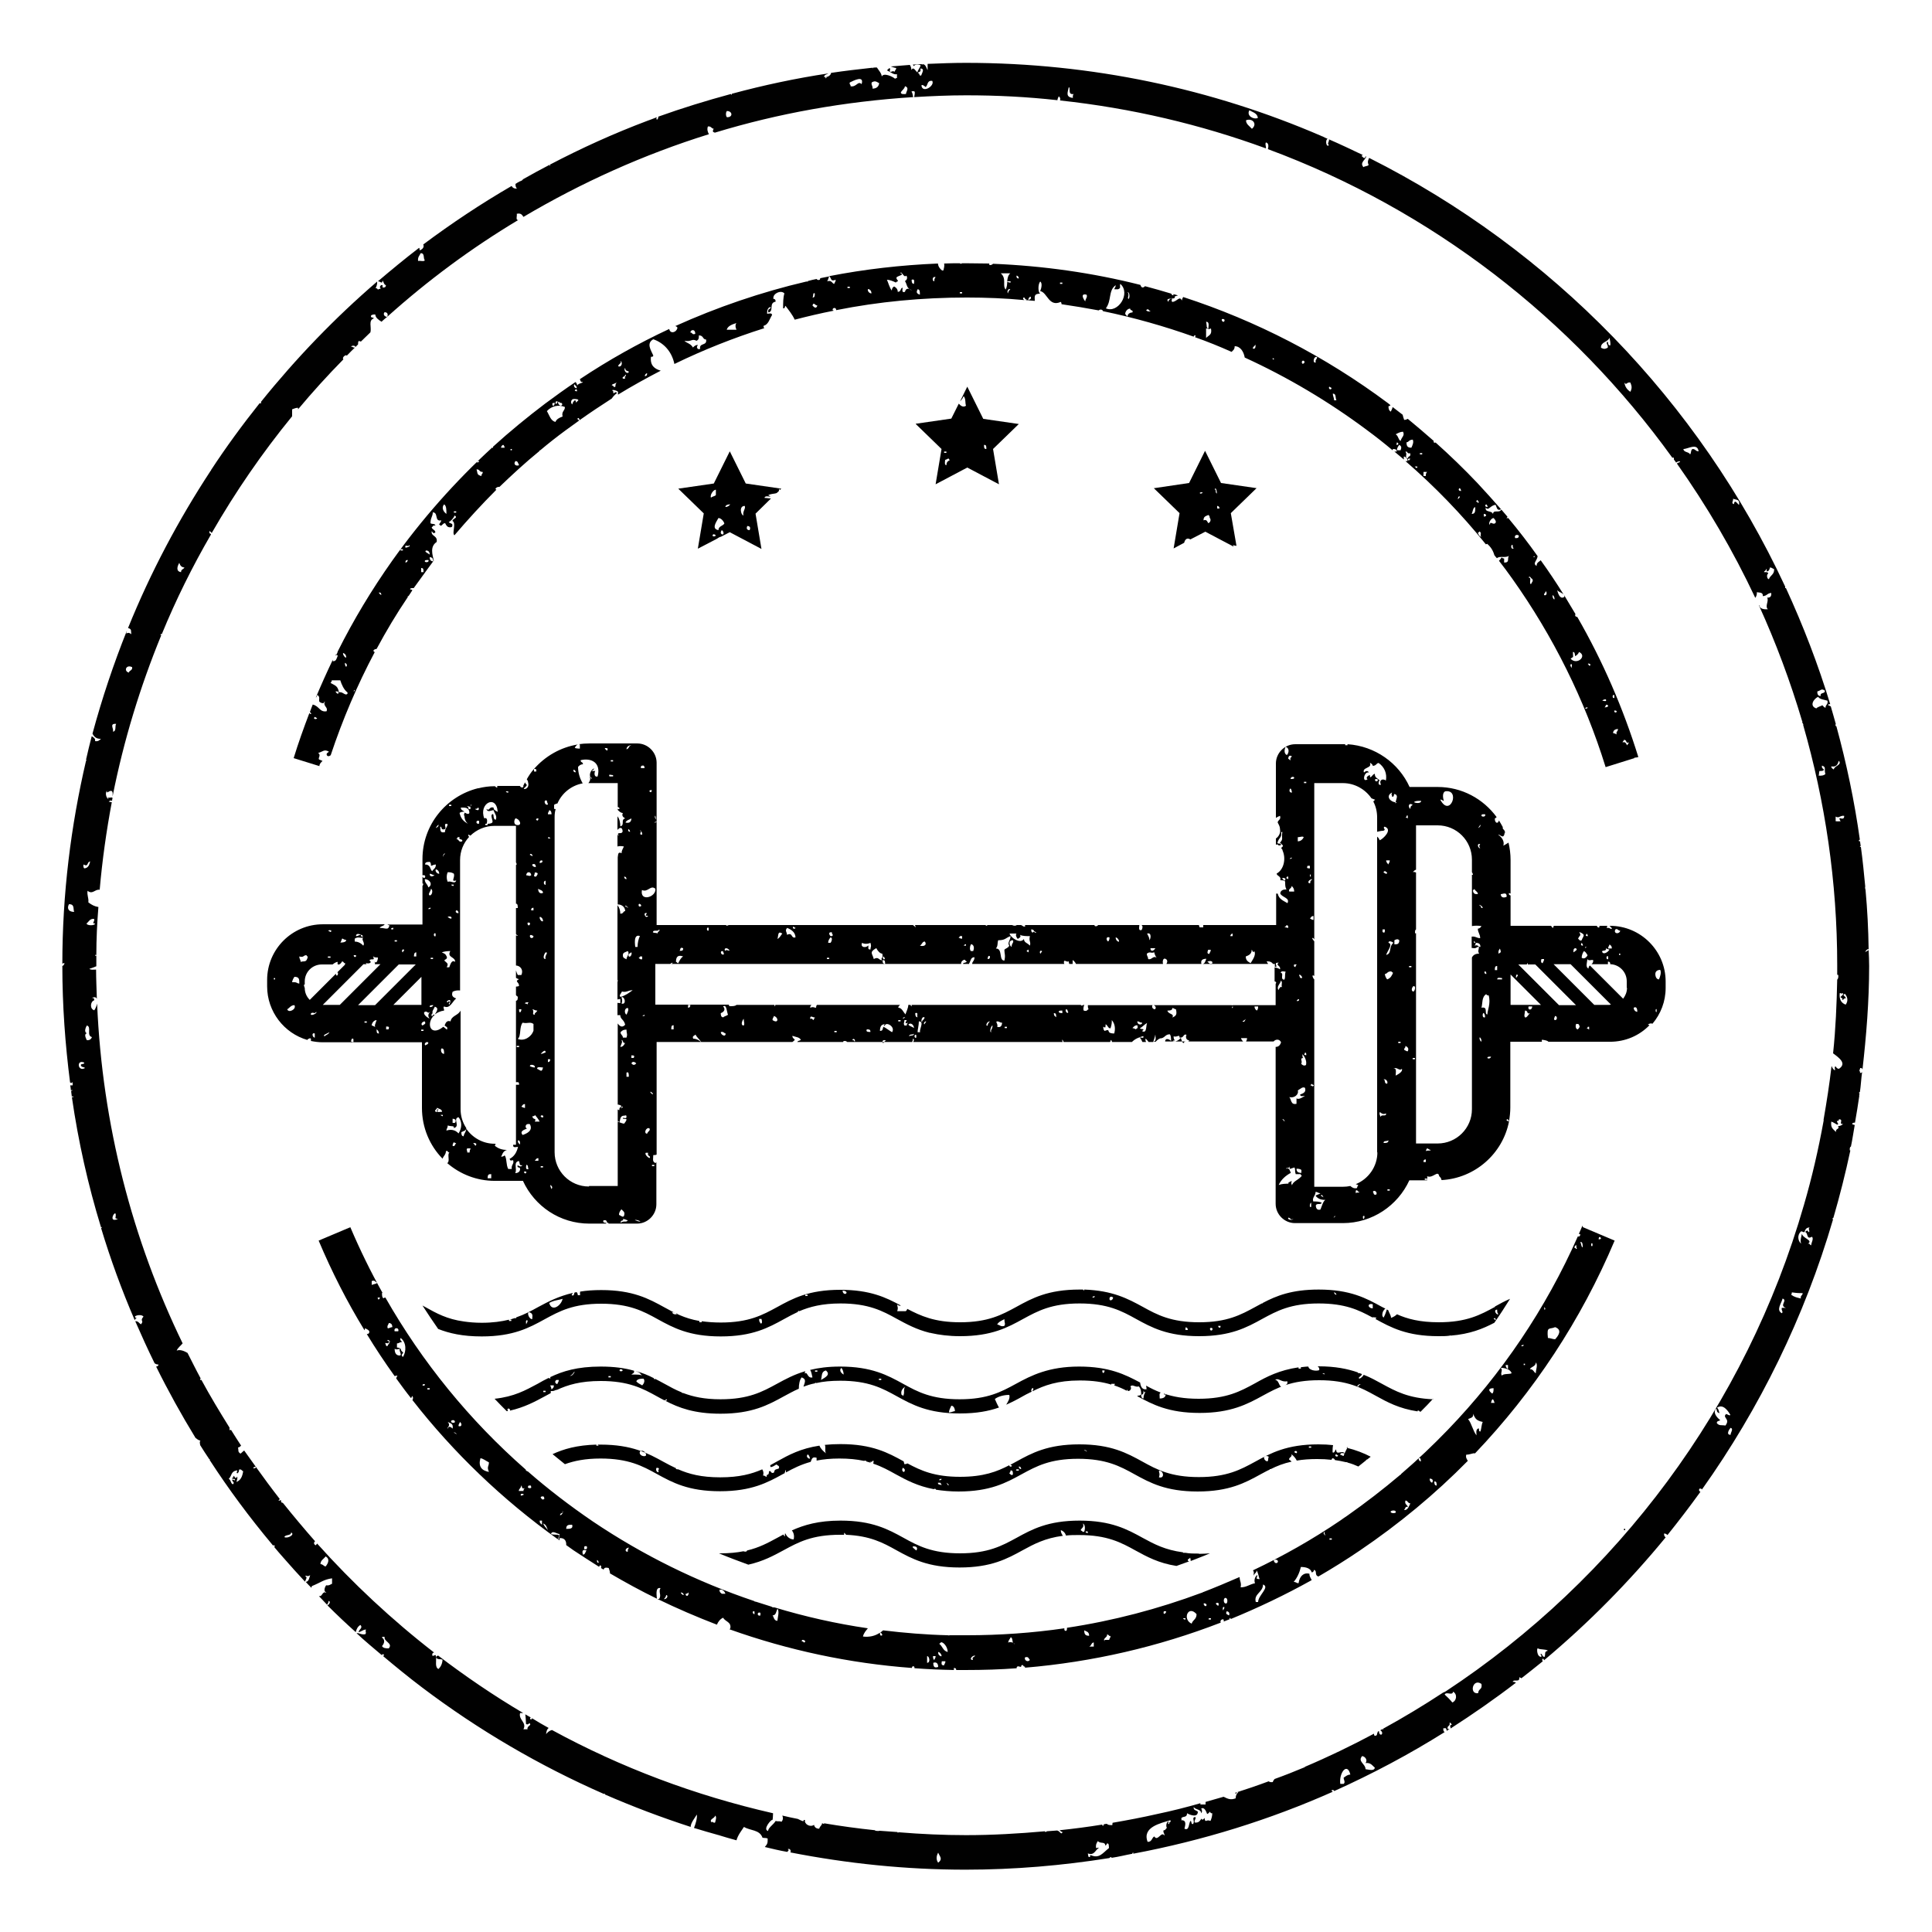
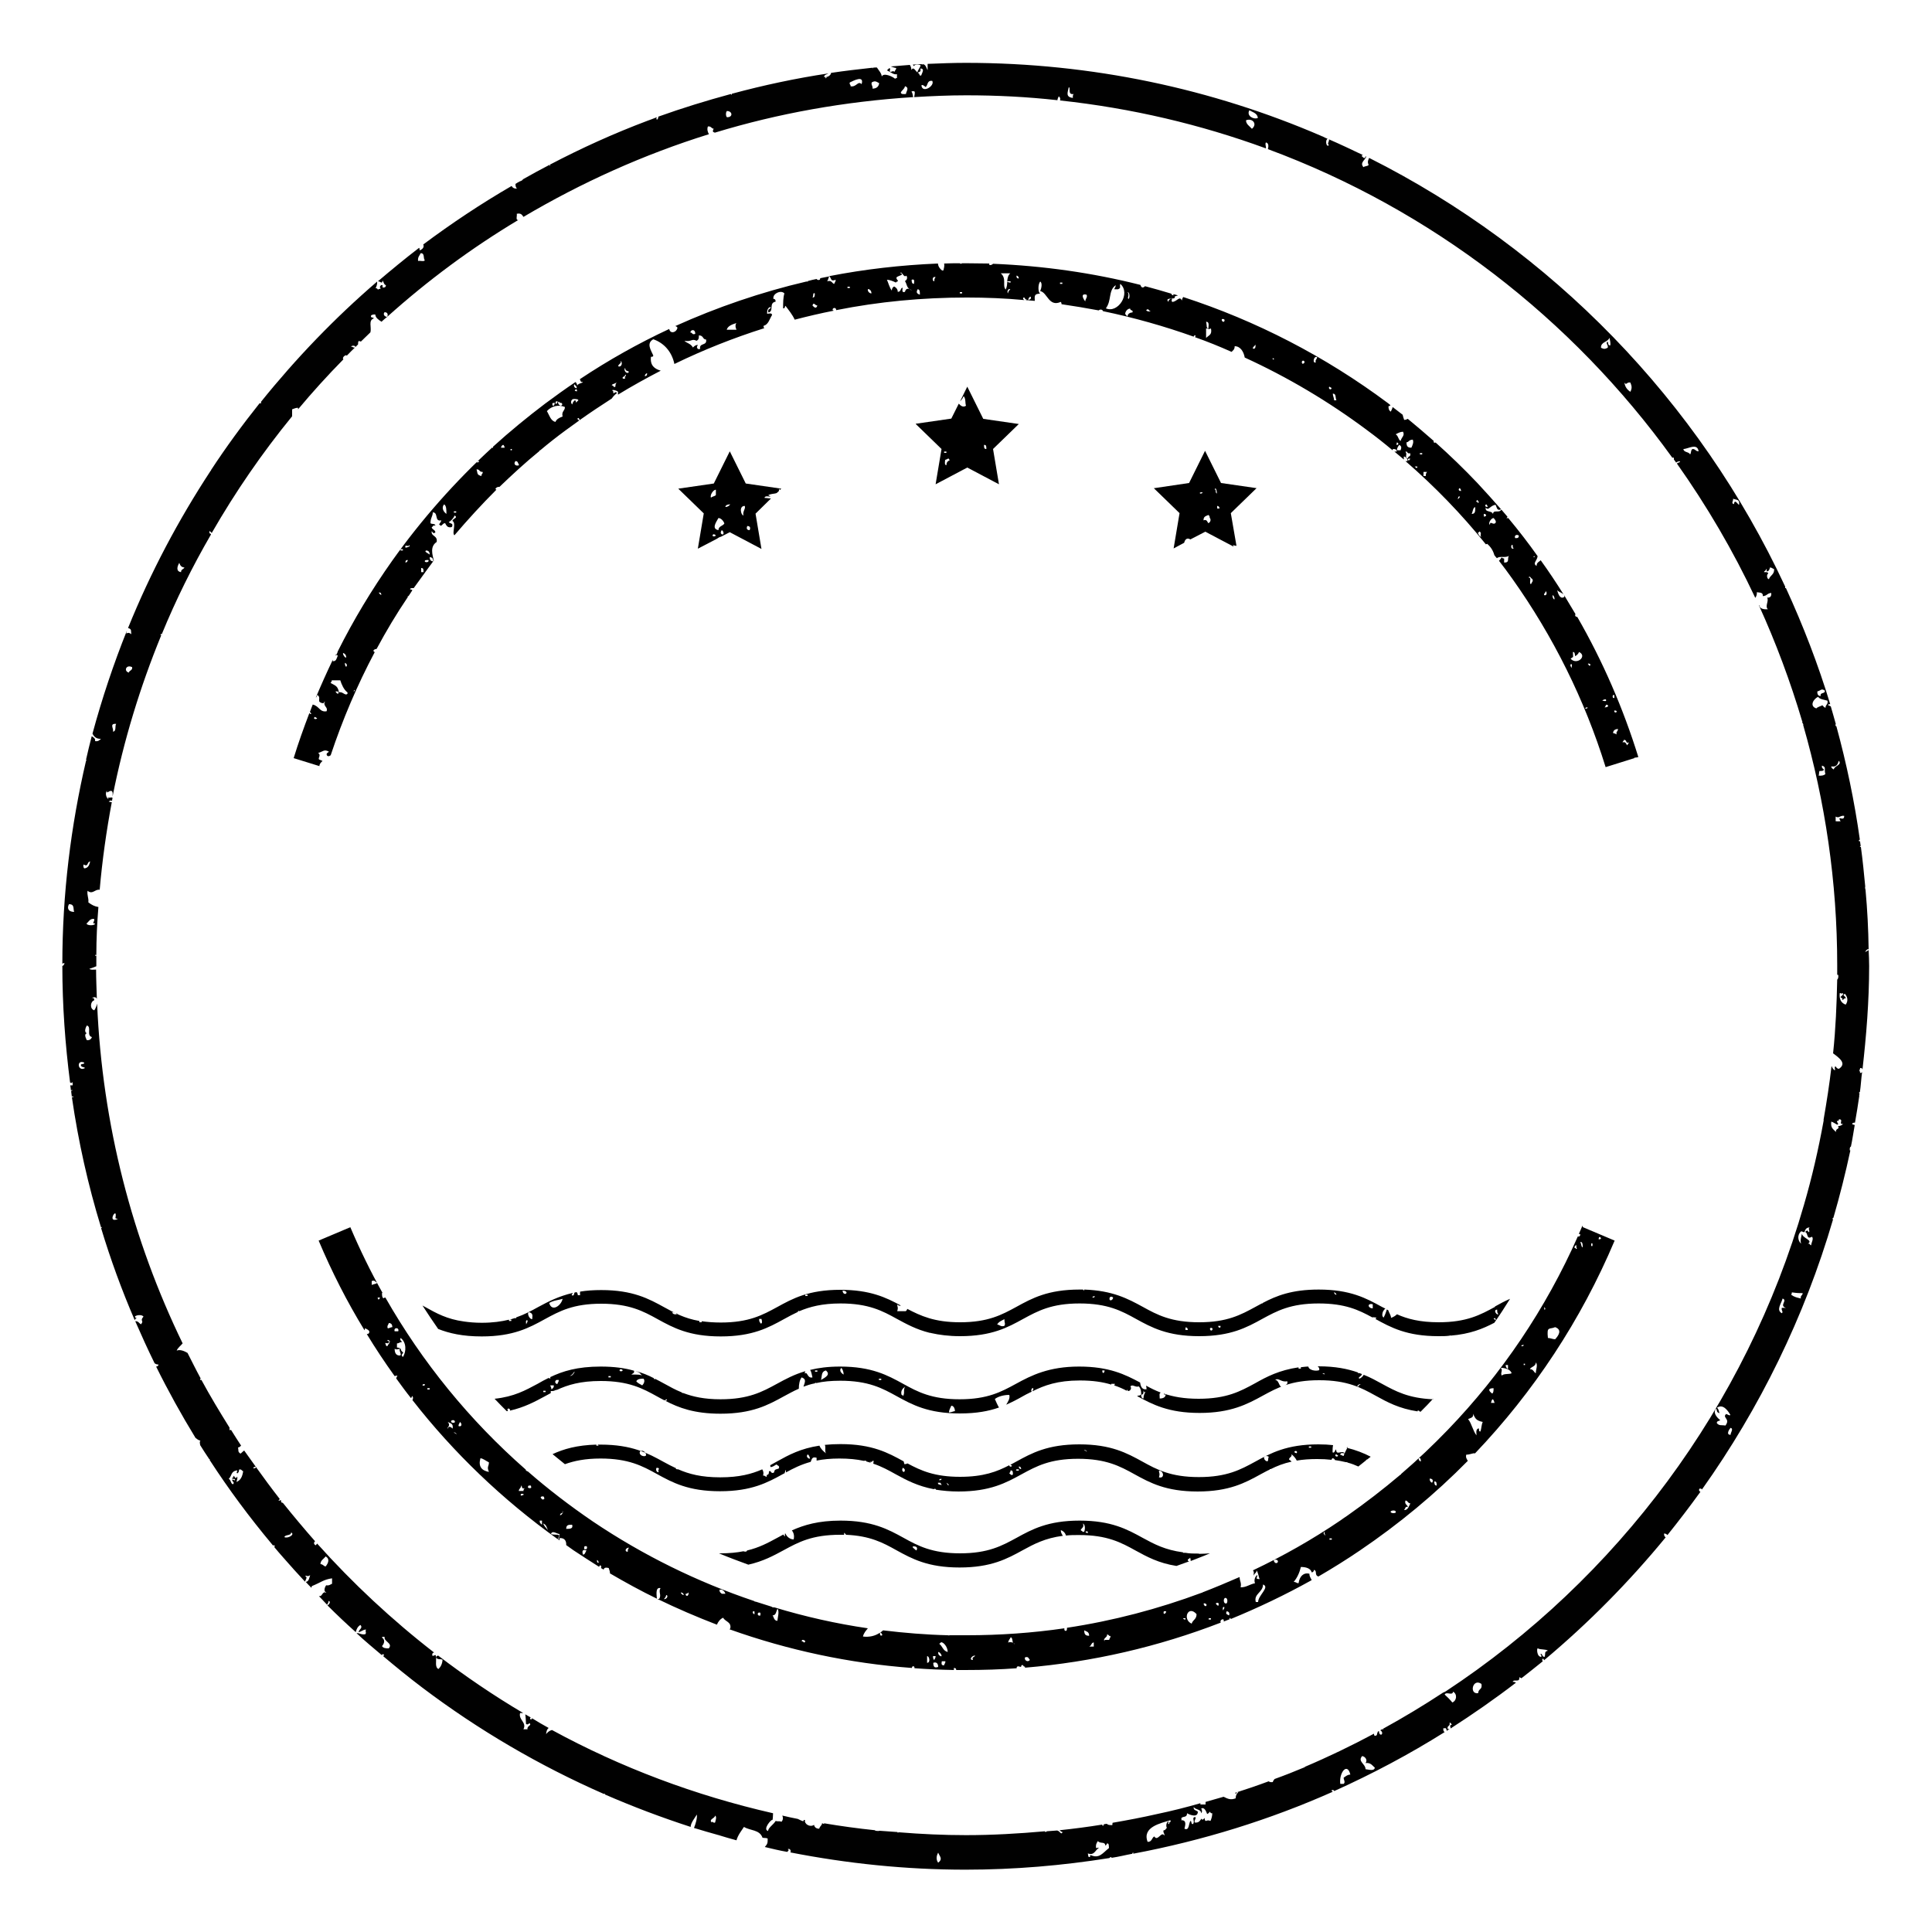
<svg xmlns="http://www.w3.org/2000/svg" id="Layer_1" data-name="Layer 1" viewBox="0 0 75 75">
  <defs>
    <style>
      .cls-1 {
        fill: #010101;
      }
    </style>
  </defs>
  <g>
-     <path d="M61.82,61.24c-.09.05-.09-.16,0-.11v.11ZM62.81,60.92s-.05-.05-.05-.16c.09,0,.09.16.05.16ZM63.09,59.4h-.05v-.05h.05v.05ZM63.56,60.14c0-.1.09-.1.09-.21.09,0,.09.05.09.16-.09,0-.09.05-.19.05Z" />
-     <path d="M63.88,39.86c.1-.12.19-.15.27-.12.32-.38.51-.86.51-1.39v-.25c0-1.19-.97-2.16-2.16-2.16h-.02s.07.06.09.09c0,.1-.09-.05-.19,0,0-.04,0-.07.02-.09h-.31s0,.02,0,.03c0,.05-.05.05-.09,0-.01-.01-.01-.02,0-.03h-1.68s-.03.07-.04.09c-.03-.04-.05-.06-.07-.09h-1.57v-1.18c-.06-.01-.09-.06-.05-.1.01.02.03.02.05.03v-1.3c0-.24-.03-.47-.08-.68-.06.04-.13.08-.2.12.05-.16-.05-.32-.19-.42,0-.05.14.1.19.05q.05-.05.05-.16s.03.04.04.05c-.02-.04-.04-.09-.06-.13-.04-.03-.07-.07-.05-.11-.05-.09-.1-.18-.15-.26-.02.05-.04.11-.11.08-.05-.05-.05-.1-.05-.16.03-.01.05-.03.07-.05-.52-.71-1.35-1.17-2.29-1.17h-1.09c-.42-.93-1.34-1.59-2.41-1.66v.04h-.09v-.04s-.05,0-.08,0h-1.86c-.41,0-.75.34-.75.75v2.11s.1-.06.16-.08c.05.16-.09.16-.09.26.05.1.09.16.09.26.03.14-.05.29-.16.36v.25s.04-.06.11.02c.04,0,.09,0,.09-.04-.01,0-.02-.02-.03-.03-.04,0-.11,0-.11-.03.05-.21.19-.21.14-.42.02,0,.03,0,.05,0,0,0,0,0,0,0,0,0,0,0,0,0,.03.01.03.03,0,0,0,0,0,0,0,0-.04.26.05.26-.09.41,0,.01.01.02.02.03.02,0,.03,0,.03.02,0,0,0,0,0,0,.05.05.11.07,0,.15,0,.05.05.05.05.11.14.31.05.74-.23.89,0,.1.19.1.14.26.09,0,.14,0,.19.05,0,.16,0,.21.05.31h-.05c-.09,0-.19.05-.19.16.09.16.38.16.28.37-.19-.11-.33-.16-.38-.37-.02,0-.04,0-.06,0v1.22h-2.83s0,.05,0,.09h-.14s-.02-.05-.03-.09h-2.23c.06.03.05.11.01.19-.13.05-.1-.09-.09-.19h-1.6s-.06.08-.14.03c0-.01,0-.02,0-.03h-2.71s.01.02.03.03c-.06.07-.1,0-.17-.03h-.17c-.05.04-.12.03-.18,0h-.95s-.04.03-.07.03c0,0,0-.02,0-.03h-2.75s.02.06.03.09c-.03-.03-.07-.06-.11-.09h-7.15s-.06.03-.11.03c.01-.01.02-.02.03-.03h-2.72v-4s-.06.02-.08.03c0,0,0,0,0,0-.01,0,0,0,0,0,0-.04.04-.04.08-.04v-2.29c0-.41-.34-.75-.75-.75h-1.86c-.14,0-.29.01-.42.03.02,0,.03,0,.05.01v.16s-.23,0-.19-.05c.03-.04.06-.09.11-.11-.68.11-1.27.46-1.7.95.09,0,.09,0,.09.1h-.09v-.1c-.11.12-.2.26-.28.4.03.04.05.08.05.12.05.16-.05.26-.14.26s.09-.1.09-.16c-.04-.04-.06-.07-.07-.1-.02.05-.05.09-.07.14h0s.01.01.01.01c0,0,0,.05-.05.05s-.09-.05-.09-.05c0,0,.02,0,.03-.01h-.91s.02.06-.01.06c-.05,0-.05-.05-.09-.05,0,0,0,0,0,0-.22,0-.43.03-.63.08,0,0-.01,0-.02,0-1.23.31-2.15,1.42-2.15,2.75v.95s.02,0,.03,0c0,.07-.02.07-.03.09v1.5h-1.36s.04.03.08.03c-.05.21-.14.1-.38.1.04-.08.17-.07.19-.14h-2.4c-1.19,0-2.16.97-2.16,2.16v.25c0,.98.66,1.82,1.56,2.08.02-.05.14-.09.14-.04,0,.03,0,.06,0,.08.15.03.3.05.45.05h3.86v2.55c0,.76.3,1.46.8,1.97.03-.1.13-.16.13-.29.09-.05.05.05.14.05-.09.05,0,.26-.05.37-.01.02-.03.04-.04.04.5.43,1.14.69,1.85.69h1.09c.45.98,1.43,1.66,2.58,1.66h.65s0-.02,0-.03h.09v.03h1.11c.41,0,.75-.34.75-.75v-1.64s-.02.03-.03.04c-.14-.05-.09-.16-.09-.31.04,0,.1,0,.13-.02v-4.37h1.72c-.09-.09-.21-.13-.3-.13-.05-.11.05-.11.09-.16.04.1.16.19.22.29h3.54s.07-.05.09-.08c0-.05-.09-.05-.09-.16.14.05.28.05.33.16-.06.04-.11.02-.14.08h1.78s0-.01,0-.02c.06-.04.12-.02.16.02h2.52s.03-.07.03-.13c.06.02.04.07.01.13h5.8c-.02-.06-.03-.11,0-.08.02.03.03.05.04.08h1.8s.03-.04.03-.08c.03.01.04.04.05.08h.77c.13-.13.27-.18.44-.23.05.11-.09.05-.14.05.09.1.08.14.11.18h.14s-.05-.1-.01-.13c.04.04.08.09.11.13h.18c.01-.07.06-.16.08-.29,0,.05.05.26-.05.26,0,.01,0,.02.01.02h.05s.09-.1.17-.13c.19,0,.19-.16.38-.16.05.05.05.16.05.26-.04-.05-.22-.15-.23.02h3.03s-.08-.07-.08-.13h.23c0,.08-.03.1-.04.13h1.07c.07-.09.23-.11.29.03-.04.13-.11.18-.21.18v6.09c0,.41.34.75.75.75h1.86c1.14,0,2.13-.68,2.58-1.66h.69s.02-.09,0-.16c.23.1.42-.26.47,0,.05.04.08.09.09.15,1.3-.07,2.38-1.03,2.62-2.28-.05,0-.12-.04-.09-.07.07-.04.06.04.09.06.03-.17.05-.35.05-.53v-2.55h1.23s-.02-.04,0-.08c.14.02.22.04.25.08h2.39c.6,0,1.14-.24,1.53-.64-.04-.03-.09-.04-.15-.02ZM64.31,39.28c-.05.05-.05-.16,0-.1v.1ZM64.45,37.65c.05.1,0,.26-.05.37-.09,0-.14-.1-.14-.21s.09-.16.19-.16ZM25.44,31.66s.02.12.03.15c-.04-.04-.07-.1-.03-.15ZM10.68,38.02h-.05v-.05h.05v.05ZM58.21,36.81s.05.05.05.16c-.05,0-.09.11-.09,0s.05-.1.05-.16ZM57.7,37.81c-.09,0-.09-.1-.05-.1s.05.05.05.1ZM57.65,31.61c.05.11-.14.11-.14.05s.05-.05.14-.05ZM57.56,35.24c-.09.05-.05-.1-.14-.1,0-.05.14.05.14.1ZM57.46,32.08c-.19.21.09-.21,0,0h0ZM57.46,32.77c-.05.1-.05.05,0,.16-.09,0-.14-.21,0-.16ZM57.23,34.5c.05.11.14.11.14.21h-.05c-.09,0-.14-.05-.14-.16,0,0,.05,0,.05-.05ZM56.1,30.72c.61-.1.19,1.05-.19.32.09,0,.09.05.14.05-.05-.16-.05-.32.05-.37ZM55.12,31.09h.05c0,.1-.19.1-.28.05.05-.05.14-.05.23-.05ZM54.6,31.66h.05v.11s-.09-.05-.09-.05c0,0,.05,0,.05-.05ZM54.32,36.5c0,.16-.09.16-.19.16v-.16c.09-.05.14-.05.19,0ZM54.37,40.44v.05h-.09v-.05h.09ZM54.04,30.77c-.05.1,0,.05,0,.16.09,0,.05-.05.09-.11.17.05.07.18.05.32.01,0,.03,0,.04,0l-.05.05s0-.03,0-.05c-.18,0-.4-.23-.14-.37ZM53.67,36.18v-.1h.09c0,.1,0,.16-.09.1ZM53.85,42.07c-.14,0-.05-.16-.14-.16.05-.05.19.05.14.16ZM53.71,33.87s0-.05.05-.05.05.05.09.05q0,.05-.05.05s-.09-.05-.09-.05ZM53.81,33.4h.14c0,.1-.05.1-.05.16-.05-.05-.09-.1-.09-.16ZM53.9,36.6c0-.1.14-.05.19,0-.19.16-.05.42-.28.47.05-.16.28-.42.09-.47ZM53.2,29.62s.09.05.09.11c.14,0,.14-.11.23-.11.23.16.33.42.28.68-.14-.1-.28,0-.19.16-.14.05-.09-.16-.05-.16-.09-.1-.19-.1-.19-.26-.09,0-.19.26-.19.05-.05,0-.19.1-.09.16-.23.16-.14-.32.05-.26-.05-.1-.14-.05-.19,0-.09-.21.33-.16.23-.37ZM53.38,30.3v-.05c.19-.05.09.16,0,.05ZM50.62,30.35h.09v.05h-.09v-.05ZM50.71,40.96c-.14,0-.05-.05-.05-.1.05,0,.05.05.05.1ZM50.38,32.5c.09,0,.19-.05.23,0-.05.11-.14.16-.23.16v-.16ZM50.52,37.97c-.09,0-.05-.1-.09-.1,0-.11.19.1.09.1ZM50.43,38.81c0,.05-.05.05-.09.05,0-.05.09-.1.09-.05ZM50.34,37.44q-.05.05-.05.1s-.09,0-.05-.1h.09ZM50.1,30.61s.05.05.05.16c-.14,0-.09-.16-.05-.16ZM50.15,33.29c0,.05-.05.05-.09.05.05-.05.09-.05.09-.05ZM50.15,34.4c.05.05.09.1.09.21h-.19c-.05-.11.09-.11.09-.21ZM50.24,30.19c0,.05-.05.05-.14.05,0-.1.14-.1.14-.05ZM50.15,29.35c0,.05-.09.05-.05.16-.05,0-.05-.05-.09-.05,0-.1.05-.16.14-.1ZM49.87,34.19c-.05-.05-.09-.05-.09-.11.14,0,.14.05.09.11ZM49.91,28.99c.14.05.14.21.05.32-.14-.05-.09-.26-.05-.32ZM49.91,34.08s.05,0,.05-.05h.05v.1s-.09-.05-.09-.05ZM49.91,35.97s0-.05.05-.05.05.05.05.1c-.05,0-.23-.05-.09-.05ZM49.91,37.71c-.05.16,0,.21-.05.32-.19,0,0-.26-.14-.26,0-.1.14-.05.19-.05ZM49.87,43.54s-.05-.05-.09-.1c.05,0,.09.05.09.1ZM48.6,36.87s.05.16.09.05c.09.16-.09.37-.14.47-.09-.05-.19-.1-.19-.26.14-.05.23-.11.23-.26ZM47.85,36.24v.1h-.09c0-.05.05-.1.09-.1ZM47.06,37.39c-.05.11-.09,0-.19-.05.05-.05.23-.05.19.05ZM46.91,36.87h.09c0,.1-.05.1-.05.16-.09,0-.09-.05-.05-.16ZM44.85,36.81c-.05.1-.19.16-.19,0h.19ZM44.62,36.5c0-.05,0-.1-.09-.26.19-.05.14.21.09.26ZM44.81,36.97c0,.05.05.16.09.21-.14-.1-.19.1-.33.05,0-.1-.05-.1-.05-.21.14-.1.14,0,.28-.05ZM43.4,36.55q-.09-.05-.09-.16c.09,0,.19.21.09.16ZM43.07,36.39c0,.05,0,.1-.05.16-.09-.05-.09-.21.05-.16ZM40.45,36.92c0,.05-.05.05-.05.1-.05,0-.05-.16.05-.1ZM40.13,36.13s.04.05.08.05c.03.07-.04.02-.08-.02,0,0,0,.01-.01.02-.05.05-.09,0-.09-.1.06,0,.1.02.11.06ZM39.46,36.24c-.05.05,0,.16.05.21.05-.05.14-.05.09-.16.09.05.23.05.38.05-.05.21.05.21,0,.37-.09-.11-.23-.11-.23-.26-.14.21-.52-.05-.56-.21h.28ZM39.93,36.87v.1s-.09-.05-.09-.05c0,0,.05,0,.05-.05h.05ZM39.27,36.76c-.09-.05-.14-.26.05-.26.05.1-.05.1-.05.26ZM38.76,36.5c.28,0,.28-.1.47-.16,0,.16-.14.26-.05.37-.05.1-.14.1-.19.16,0,.16.05.21,0,.42-.23,0-.05-.47-.33-.47.09-.1.05-.21.09-.32ZM38.43,37.13c0,.05,0,.1-.09.1,0-.1.05-.16.09-.1ZM37.68,36.66h.05c.09.05.09.16.05.26h-.09c-.05-.05-.05-.16,0-.26ZM37.45,36.66h.05v.05h-.09l.05-.05ZM37.26,36.34h.09v.1c-.09,0-.14-.05-.14-.05,0,0,.05,0,.05-.05ZM35.9,36.55c.09.11,0,.21-.19.16.09-.05.09-.16.19-.16ZM34.3,37.13s.05.05.05.1c-.09.05-.09-.1-.05-.1ZM34.02,36.81c.05.1.14.21.23.21.05.21-.09.16,0,.26-.14,0-.14-.16-.33-.05-.05-.21-.19-.26.09-.42ZM33.46,36.6c.09.05.23.05.33,0,.05.16,0,.16,0,.26-.14,0-.05-.1-.09-.16-.05.1-.33.1-.23-.11ZM32.29,36.18c0,.11.09.11,0,.16h-.05s-.05-.05-.05-.1.05-.05.09-.05ZM32.24,36.39c.09,0,.05.16,0,.21h-.09c0-.1.05-.16.09-.21ZM32.1,37.18h.09v.05h-.09v-.05ZM30.79,35.97l.09.05c0,.05-.14.05-.09-.05ZM30.55,36.02c.14.05.33.16.33.37-.19.05-.09-.21-.33-.1,0-.11-.09-.16,0-.26ZM30.37,36.24c-.05.05-.09.16-.19.21.05-.16,0-.32.19-.21ZM28.3,36.87c.09.1-.14-.05-.14.05-.09-.1.05-.16.14-.05ZM28.02,36.92c.09,0,.05.1.09.1-.05.11-.19-.05-.09-.1ZM27.51,36.02v.1c-.09.05-.09-.16,0-.1ZM26.52,36.81c0,.05,0,.1-.09.1h-.05c.05-.05,0-.16.14-.1ZM26.52,37.13c-.09.05-.14.16-.19.26-.05,0-.05-.05-.09-.05,0-.26.14-.26.28-.21ZM25.44,34.5c.05.32-.61.53-.52.05.23.11.33-.21.52-.05ZM25.3,30.67s.05.05,0,0c0,.1-.05.1-.09.05,0-.05.05-.05.09-.05ZM24.88,29.77c0-.05.05-.05.09-.05s.05.05.05.1h-.14v-.05ZM24.88,32.24s0,.02,0,.03c.05.04.05.08.05.13-.13,0-.06-.04-.05-.13-.01-.01-.03-.02-.04-.03h.05ZM24.88,35.18s-.09.05-.09-.05.14,0,.09.05ZM24.84,36.34c-.05.1-.09.26-.09.42h-.09c0-.05-.09-.53.19-.42ZM24.6,41.07h-.09v-.1c.09,0,.14,0,.09.1ZM24.09,38.7c-.09-.05.05-.16.05-.21.19.05.23-.05.42-.05-.14.1-.28.21-.47.26ZM24.13,40.38c.05-.05.05.16.14.1-.05.1-.09.16-.19.16.05-.16.09-.16.05-.26ZM24.18,40.28c0-.1-.09-.1-.09-.21.05-.05.09-.1.23-.1,0,.16.05.16,0,.31h-.14ZM24.32,39.39c-.09-.05-.09-.26.05-.26.05.05,0,.16-.05.26ZM24.13,38.7c.14,0,.19.31,0,.26.05-.16,0-.16,0-.26ZM24.37,35.24s-.05-.05-.09-.05c-.05-.1.14.05.09.05ZM24.23,34.03q.09,0,.09.1s-.09,0-.09-.1ZM24.37,36.92c.09.1-.05.21-.05.32-.09-.05-.14-.05-.14-.16s.09-.11.19-.16ZM24.41,32.19s.05.05.05.1c-.09,0-.09-.1-.05-.1ZM24.41,37.13c-.05-.11.05-.11.09-.16.05,0,0,.21-.09.16ZM24.51,28.93c-.14.05-.05.1-.19.16,0-.1.09-.16.19-.16ZM24.51,31.77c0,.1-.05.21-.23.16.05-.1.14-.1.23-.16ZM23.71,29.51h.09v.05h-.09v-.05ZM23.8,30.09v.05h-.14c-.05-.11.05-.05.14-.05ZM23.57,29.14s-.09-.05-.09-.1c.09,0,.14,0,.09.1ZM22.35,29.98c-.09,0-.09-.05-.09-.1.05,0,.09.05.09.1ZM21.32,31.45s.09,0,.09.16h-.14c0-.1.05-.1.05-.16ZM21.27,32.5h.05l.05.05h-.09v-.05ZM21.18,34.19v.16c-.09,0-.09-.16,0-.16ZM21.08,34.66c-.09.05-.19,0-.19-.16.05.05.19.05.19.16ZM20.76,39.39c-.14,0,0-.1-.09-.21.05,0,.09.05.19.05-.05.1-.14.1-.09.16ZM20.76,41.44s-.09,0-.19-.05c0-.1.23-.05.19.05ZM20.71,36.34c0,.1-.14.1-.14,0s.14,0,.14,0ZM20.48,35.87v-.05c.19-.05.05.21,0,.05ZM20.62,35.34c0-.05,0-.1.09-.1v.1h-.09ZM20.76,33.87c.19,0,.09.1.05.16-.14,0-.05-.05-.05-.16ZM21.08,41.44c-.05.21-.09.11-.23.05,0-.1.14-.05.23-.05ZM21.08,35.76c-.09.05-.19-.21-.09-.16q.09.05.09.16ZM21.04,33.4c.05.05,0,.1-.09.1,0-.05,0-.1.09-.1ZM20.9,31.77c0,.1-.05.1-.09.05,0-.05.05-.05.09-.05ZM20.8,33.66s-.14,0-.14-.1c.09-.05.14,0,.14.1ZM20.66,33.24s-.05-.05-.09-.05c0-.1.14,0,.09.05ZM20.62,33.98c-.09.05-.09,0-.19,0,0-.16.19-.16.19,0ZM20.52,38.91c-.05.05-.05.1-.05.1,0-.05-.05-.05-.09-.05,0-.05.05-.05.14-.05ZM20.71,39.75v.26c-.09.26-.38.42-.61.32.14-.11.05-.47.19-.63.19.05.28-.05.42.05ZM20.38,42.85v.16s-.05,0-.14-.05c.05-.05.05-.1.14-.1ZM20.19,44.43c-.05-.05-.09-.05-.09-.16.09,0,.09.05.09.16ZM20.15,40.65h-.09v-.05h.09v.05ZM20.15,39.18h.09c0,.1-.09.21-.09,0ZM20.01,31.77c.14,0,.28.26.09.26s-.14-.21-.09-.26ZM19.73,30.72v.05s-.09,0-.09-.05h.09ZM19.3,31.51c-.05-.05-.14-.05-.14-.16-.19-.05-.14.16-.28.05.05.16.19.05.28.05.05.16.14.21.09.37-.14,0-.05-.26-.14-.21-.09.05.05.26,0,.32-.05.05-.14.05-.23.05h.05v.05h-.09v-.05h.05c.05-.16,0-.26-.09-.21-.23-.58.47-.95.52-.26ZM18.46,31.4s.09,0,.09-.05c.05,0,.05.1,0,.1s-.14-.05-.09-.05ZM18.6,31.87v.1c-.14.05-.14-.16,0-.1ZM18.27,31.24c.09,0-.05.05,0,.16-.14.05-.05-.1-.14-.1,0-.05.19.1.14-.05ZM17.9,31.35h.09c.14,0,.23.05.23.21-.05.1-.19-.05-.19,0s-.05.1,0,.1c0,0,0,0,0,.01,0,0,0,0,0,0,0,0,0,0,0,0,0,0,0,0,0-.01q0,.21.14.32c-.19-.1-.28-.21-.33-.42.05-.05.14-.05.19-.05-.05-.05-.14-.05-.14-.16ZM17.76,32.5h.09c-.09.11.14.05.09.16-.14.05-.09-.05-.23-.1,0,0,.05,0,.05-.05ZM17.8,35.45c-.09,0-.14-.05-.09-.11q.09,0,.09.11ZM17.43,31.24h.09v.05h-.09v-.05ZM17.62,33.92c.05.16-.14.32.09.26-.05.16-.19,0-.33.05-.05-.11-.05-.26,0-.37.09,0,.14,0,.23.05ZM17.48,38.91s0,0,0,0c-.01.05-.04.06-.04.1-.04-.05,0-.1.04-.1,0,0,0,0,0,0-.05-.05-.09-.05-.09,0-.14,0,.09-.16.09-.05,0,.02,0,.03,0,.05,0,0,0,0,0,0ZM17.43,37.55h-.09c.09-.16,0-.16-.09-.26,0-.05.14-.05.09-.16-.05-.11-.09-.11-.19-.16q.14-.05.33-.05c-.14.26.19.21.19.42-.14-.1-.19.11-.23.21ZM17.19,33.29s0-.01,0-.02c0-.05.03-.14.09-.14-.04.05-.08.09-.09.14,0,.02,0,.03,0,.02ZM17.52,35.66c-.09,0-.09-.05-.14-.05,0-.05.19-.05.14.05ZM17.52,34.34h.09v.05q-.09,0-.09-.05ZM17.24,32.19c.14,0-.05-.21.09-.21s-.09.21-.05.32c-.19.05-.19-.05-.19-.21.09,0,0,.11.14.11ZM17.05,33.92c-.14,0-.19-.21-.09-.16q.09.05.09.16ZM16.68,39.54c-.14-.05-.28-.21-.19-.26.09-.05.14.1.19,0,.05,0-.14.1,0,.26ZM16.72,37.18h.09v.05h-.09v-.05ZM16.63,35.29c0-.05.05-.05.09-.05,0,.05-.05.05-.09.05ZM16.68,34.76c-.09-.05.05-.16.05-.26.09.05.05.26-.05.26ZM16.63,34.45c-.05-.16-.14-.16-.14-.32.19,0,.33.21.14.32ZM16.68,39.07c0-.05.09-.05.14-.05,0,.05-.14.11-.14.05ZM16.68,33.92c.09,0,.09.05.19.05-.05.05-.19.1-.19-.05ZM16.91,36.24v.1c-.09.05-.09-.16,0-.1ZM17.01,32.08c-.23.21.09-.21,0,0h0ZM16.68,33.45c.05.05.05.1.05.16.05,0,.09-.05.19-.05,0,.16-.09.16-.14.26-.09-.05-.05-.26-.28-.26,0-.1.09-.1.19-.1ZM16.4,33.98c.19-.05.09.21,0,.05v-.05ZM16.49,39.65c.05.1,0,.1-.09.16-.09-.05,0-.16.09-.16ZM16.16,36.97v.16h-.09c0-.05,0-.16.09-.16ZM15.69,36.87c0,.05-.05.05-.05.1-.05,0-.05-.16.05-.1ZM15.32,36.5h.09v.05h-.09v-.05ZM15.27,36.02c0,.1-.05.05-.09.05,0-.05.05-.05.09-.05ZM14.1,36.34c-.09.05-.09,0-.09-.05-.09,0-.09.05-.19.05,0-.16.23-.05.28,0ZM13.77,36.44c.14-.1.23,0,.33-.05-.09.1.09.21,0,.32-.09-.11-.23-.16-.33-.16v-.1ZM13.82,37.08v.05c-.05.05-.09,0-.09-.05h.09ZM13.3,36.44s.09.05.14.05c0,.05-.05.1-.23.1.05-.05.05-.16.09-.16ZM12.83,36.18l-.09-.05c.05-.05.19,0,.09.05ZM12.74,37.13h.09v.05c-.09,0-.14,0-.09-.05ZM11.15,39.18c.09-.05.14-.16.28-.16.09.16-.23.32-.28.16ZM11.43,38.13h-.09c0-.05.05-.16.09-.21.19,0,.19.1.19.26-.09,0-.09-.05-.19-.05ZM11.62,37.13c.19.05.14-.05.28-.05,0,0,0,.05.05.05-.05.26-.14.16-.28.21,0-.1-.05-.1-.05-.21ZM12.22,40.28c-.09,0-.14-.21,0-.16v.16ZM12.08,39.33c.09-.05.14.05.19-.05.09.05-.28.21-.19.05ZM12.02,38.81c-.12-.12-.19-.28-.19-.46h0s-.03-.06-.03-.12c0-.01.02-.01.03-.01v-.12c0-.37.3-.66.66-.66h.42s.12-.1.2-.1c-.01.04-.01.07,0,.1h.06s.09-.05.09-.1c.09-.05.05.05.14.05,0,.02,0,.04-.02.05h.02l-.31.31s.02,0,.03.01c0,.05,0,.11-.05.11-.02,0-.03-.04-.03-.07l-1.02,1.02ZM12.6,40.23c-.09-.05.09-.1.19-.16-.05.1-.14.1-.19.16ZM12.53,39.01l1.58-1.58h.12s-.02-.03-.03-.05c.09.05.28,0,.14-.1.09-.1.23.05.14-.16.05.05.09.05.19.05,0,.1-.05.26-.14.16.03.04.03.07.02.1h.22l-1.58,1.58h-.66ZM13.72,40.49c0-.05-.05-.05-.09-.05,0-.1.05-.16.09-.1v.16ZM15.48,37.44h.66l-1.58,1.58h-.66l1.58-1.58ZM14.24,39.7h-.09v-.05h.09v.05ZM14.43,39.81c0-.1.09-.21.19-.21-.05.16-.09.21-.05.26-.05,0-.09-.05-.14-.05ZM14.62,39.96s.09.05.09.16c-.09,0-.09-.05-.09-.16ZM15.08,39.96h-.09v-.11c.09,0,.14,0,.09.11ZM16.36,37.92v1.09h-1.09l1.09-1.09ZM16.44,40.02h-.09v-.05h.09v.05ZM16.54,40.59c-.14-.05.05-.21.09-.1-.05.1-.14.05-.09.1ZM17.01,43.06c-.09,0,0,.16-.09.1-.09-.05.05-.1.05-.16.05.05.19.05.19.16-.14,0-.23.05-.14-.1ZM17.19,43.33s-.05,0-.09-.05h.09v.05ZM17.15,40.7c.09,0,.09.11.09.21-.14,0-.14-.21-.09-.21ZM17.57,44.48c0-.11.05-.11.05-.16,0,.05.05.05.09.05-.05.05-.05.16-.14.11ZM17.33,43.9c0-.1.05-.1.05-.21.14.05.28,0,.23.1.28-.05-.05-.37.19-.42.14.16.14.42,0,.63-.14-.16-.33-.16-.47-.11ZM17.57,43.59v-.16c.14,0,.14.1.09.16h-.09ZM18.23,44.74h-.09c0-.1-.05-.1,0-.16h.09c.09,0,0,0,0,.16ZM18.46,44.48s-.05-.05-.09-.11c.14,0,.14.05.09.11ZM19.07,45.74h-.14c0-.16.05-.16.14-.16v.16ZM19.87,45.38h-.14c-.09-.16-.05-.42-.14-.53-.05.05-.09.05-.14.05.05-.05.05-.21.23-.26-.19,0-.33-.05-.47-.16.01-.03.02-.06.03-.08h-.04c-.46,0-.87-.24-1.11-.6.04.1-.09.21-.09.31-.09,0-.09-.1-.09-.16.09-.05.19-.05.19-.16-.14-.21-.22-.46-.22-.73v-3.83c-.1.2-.35.19-.39.42-.14-.05-.19.05-.23.16.05.05.14.05.09.16l-.14-.11c-.52.42-.69-.17-.33-.47,0,0,0,0,0,0-.05,0-.09,0-.09.05-.05.05-.05-.1,0-.1,0,0,0,0,.01,0-.05-.07.05-.18.08-.26.18.05.06.2,0,.3,0,0,0,0,0,0,.09-.07.21-.13.36-.15,0-.1-.05-.1,0-.16.23.11.33-.21.47-.31-.14-.05-.19-.11-.14-.26.09-.05.2-.06.29-.05v-5.06c0-.35.13-.66.35-.9-.04-.05-.05-.11,0-.08.02.01.03.02.05.03.24-.23.57-.38.93-.38h.84v1.42s.04.05.02.09c0,0-.01,0-.02.01v1.5c.07,0,.07.09.07.17-.03,0-.05,0-.07,0v1.01s.03.05.07.05c0,.03-.04.01-.07,0v1.17c.17.01.3.17.21.37h-.14c-.03-.06-.05-.11-.07-.18v.29s.08.05.12.05c-.19.1,0,.1,0,.26-.02.02-.07.03-.12.03v.33s.04.05.07.06c0,.09,0,.15-.07.16v3.16s.04,0,.07,0c.05,0,.05.05.05.1h-.12v2.33h-.11s0,.02,0,.03c0,.1.14.05.19.05-.05.21-.14.37-.33.47.05.1.05.05.14.05.05.16-.09.16-.05.37ZM20.1,45.22c-.05.16.09.05.09.16s-.09.16-.19.16c.09-.16-.09-.42.14-.47.05.05,0,.21.14.16-.05.11-.19,0-.19,0ZM20.43,45.53c-.05.05-.09,0-.09-.05h.09v.05ZM20.43,45.22c.09,0,.05.11.09.16-.14.05-.09-.1-.09-.16ZM20.29,44.06c-.14-.16.09-.21.19-.26-.09.05-.14-.21.09-.16.14.26-.14.37-.28.42ZM20.9,45.06h-.14c.05-.05.05-.1.14-.1v.1ZM20.76,43.54c.09-.16-.09-.05-.09-.21.05,0,.09,0,.09-.05.05.05.14.16.19.26h-.19ZM21.08,45.32h-.09v-.05h.09v.05ZM21.08,43.38s-.09,0-.09-.05.14-.05.09.05ZM20.99,40.91c.05-.05.19-.21.19-.05-.05,0-.09.05-.19.05ZM21.18,37.23c-.14,0-.05-.21,0-.26.14,0-.05.11,0,.26ZM21.23,31.24c-.09,0-.14-.21,0-.16,0,.1.09.16,0,.16ZM21.27,41.23v-.11h.09q0,.11-.09.11ZM21.41,46.16s-.05-.1-.05-.16c.09.05.09.11.05.16ZM23.43,47.37h.09s.05.05.05.1c-.09,0-.19,0-.14-.1ZM22.86,46.06c-.74,0-1.33-.6-1.33-1.33v-13.01c0-.11.01-.21.04-.31-.02,0-.03-.01-.06-.01v-.16s.09-.05.13-.05c.17-.4.54-.7.98-.78-.11-.19-.18-.41-.18-.64.05-.05.09-.1.19-.1,0-.11-.09-.05-.09-.16.42-.1.8.1.66.63-.14.05-.14-.16-.09-.21h-.14c.05-.05.09-.05.09-.1-.14.05-.23.32-.09.37,0,.1-.05-.05-.09-.05.06.06.03.17-.04.25.01,0,.02,0,.03,0h1.11v.93s.09.01.06.08h-.05s0-.02-.01-.03v.06c.06.06.12.12.2.12-.05.1,0,.16.09.21-.19.05,0,.26-.19.31,0-.15-.03-.29-.11-.39v.53c.07-.1.2-.14.2.07l-.05.05c-.09,0-.19,0-.09.1-.03,0-.05-.02-.06-.04v.46c.07-.02.15-.02.25,0-.05.11-.09.16-.09.26-.15-.07-.13.06-.15.16v1.83h.01c.14,0,.28.1.28.26-.09,0-.05.1-.19.1,0-.14-.04-.24-.11-.33v2.9s0,0,.01,0c0,.04,0,.07-.01.09v.67s.07-.02.11-.02v.16s-.08,0-.11-.01v.48s.06-.01.11,0c0,.16.14.16.19.37-.12.13-.21.06-.29-.05h0v3.15s.09,0,.15.06c-.05.05-.09.05-.09.16-.02-.01-.04-.02-.06-.03v.45s.06.01.06.05c.05-.05,0-.26.19-.26.05,0,.09-.05.09.05s-.14,0-.14.05.14,0,.14.05-.05.1-.09.16c-.06,0-.18-.05-.25-.08v2.5h-1.11ZM24.18,42.96c0,.05-.05.05-.09.05.05-.05.09-.05.09-.05ZM24.13,46.95c.09.1.14.1.09.26-.05.05-.09,0-.19-.05,0-.1.05-.16.09-.21ZM24.09,47.48c0-.16.14-.05.09-.16.09,0,.14.05.19.05-.05.1-.14,0-.28.1ZM24.32,41.8v-.16c.09-.05.09.05.09.16h-.09ZM24.51,41.28c.05-.1.14-.05.19,0-.09.1-.14.05-.19,0ZM24.84,47.42c-.09,0-.14-.05-.19-.05,0-.05.28.05.19.05ZM24.79,37.18s.05,0,.05-.05h.09v.1c-.05.05-.14-.05-.14-.05ZM25.02,39.44h-.09l.09-.05v.05ZM25.12,35.45q-.05.05-.05.1h.09c-.09.16-.23-.16-.05-.1ZM25.21,43.8c.05.1-.05.1-.09.21-.14,0-.05-.26.09-.21ZM25.21,44.96c-.09-.05-.19-.16-.14-.21h.09c-.05.16.14.11.05.21ZM25.4,45.22v.05h-.09v-.05h.09ZM25.26,42.38s.09.05.09.1c-.05,0-.14-.1-.09-.1ZM25.35,36.18c0-.1.23,0,.23-.1.09.05-.09.1-.05.16-.09-.05-.09,0-.19-.05ZM26.15,39.96h-.09c0-.11,0-.16.09-.16v.16ZM26.71,39.12v-.11h.09q0,.11-.09.11ZM27.98,40.07c.09-.05.14.05.19.05,0,.16-.19.05-.19-.05ZM28.07,39.49c-.09,0-.09-.11-.09-.16.14-.05.19-.16.09-.26.14-.1.14.21.19.32-.05.05-.14.05-.19.11ZM28.87,39.81c-.14,0-.05-.21,0-.26,0,.1.05.21,0,.26ZM29.99,39.6c0-.1.05-.1.05-.16.19.05.19.32-.05.16ZM31.59,39.6s-.07-.03-.07-.06c-.02.01-.05.01-.07.01,0-.16.09-.05.19-.05q-.05.05-.05.1ZM32.48,40.07h-.09v-.05h.09v.05ZM33.18,40.44s-.05-.1-.09-.05c0-.11.14-.05.09.05ZM33.65,39.96c.09,0,.14,0,.14.1-.09,0-.19,0-.14-.1ZM34.3,40.49c-.09,0-.05-.16.09-.1-.05.05-.09.05-.09.1ZM34.63,40.07c-.09-.05-.23-.16-.33-.21-.05.05,0,.16-.14.16,0-.16.05-.26.19-.26-.05.05-.05.1,0,.05.05-.16.42.05.28.26ZM34.96,39.65h-.09v-.05h.09v.05ZM35.2,39.81h-.09c-.05-.1,0-.1,0-.21h.09c-.05.1-.09.16.05.1q-.05.05-.05.1ZM35.05,39.54c0-.05.05-.05.09-.05-.05.05-.09.05-.09.05ZM35.29,40.23c0-.1.14-.05.19-.1,0,.1-.14.05-.19.1ZM35.29,39.75c.09-.05.19.05.19.16-.05-.05-.28-.11-.19-.16ZM35.57,40.28c-.09.05-.09-.16,0-.1v.1ZM35.62,39.49c-.09,0-.09-.11-.09-.16.14-.05.05.1.09.16ZM35.71,40.07h-.09c0-.1.05-.26.05-.42.23,0,0,.32.05.42ZM35.8,39.65c-.05.1-.05-.21.09-.16,0,.1-.09.1-.09.16ZM35.9,39.75c-.05.05-.05-.1.05-.1,0,.05-.05.05-.05.1ZM38.34,39.81c-.09.05-.05-.16.09-.16-.05.05-.09.1-.09.16ZM38.48,40.07c-.09,0,0-.26.05-.26,0,.16-.09.16-.05.26ZM38.71,39.86c.05-.1-.09-.21,0-.21s.09.05.19.05c0,.1-.05.21-.19.16ZM39.09,39.91h-.09v-.05h.09v.05ZM40.91,39.33c.09,0,.09.05.09.16-.05-.05-.09-.05-.09-.16ZM41.24,39.33s-.14,0-.14-.05.05-.05.14-.05v.1ZM41.38,39.18c.09,0,.05.1.09.1,0,.1-.14,0-.09-.1ZM43.26,40.12c-.38,0-.09-.21-.38-.1-.05-.05-.05-.1-.05-.16.05,0,.09.11.09-.1.09.05.09.16.19.16.05-.16.05-.21.05-.32.14.16.14.37.09.53ZM44.1,39.96s-.09-.05-.14-.05c.05-.05.09-.11.19-.11.05.16-.05.11-.05.16ZM44.15,39.65c.09,0,.09.05.19.05,0,.1-.19.1-.19-.05ZM44.34,40.02c.14-.1-.05-.05-.09-.1.09-.05.19-.16.28-.21-.05.1,0,.42-.19.32ZM45.32,39.23c.09,0,.19,0,.19-.1.05,0,.09.05.14.05.05.21,0,.26-.14.32.09-.16-.14-.11-.19-.26ZM45.98,40.49c-.09,0-.09-.05-.14-.2,0,0,0,0,0,0-.09.1-.18.15-.32.15,0-.05.05-.05.09-.05-.05-.05-.05-.11-.05-.16.14.05.23-.1.23.05.01,0,.03,0,.04,0,0,0,0,0,0,0,0,0,0,0,0,0,.13,0,.11-.16.23-.11-.05.1,0,.21.09.21.05.1-.19,0-.19.1ZM48.23,39.65s.09-.05.14-.1c-.05.05-.05.16-.14.1ZM48.79,39.23s-.09-.05-.09-.16h.14c0,.05,0,.11-.05.16ZM49.54,38.13s0,.05-.02.06v.83h-1.67s.02.11,0,.11c-.09,0,.09-.11-.05-.11,0,0,0,0,0,0h-3.02s0,0,.01,0c.09.05.09.11.05.16-.12,0-.14-.14-.09-.16h-2.52c0,.06,0,.11.03.16-.05,0-.05.1-.19.05-.03-.08,0-.15.02-.22h-.03,0s-.09.06-.1,0h-3.65s-.07,0-.08,0h-2.84s0,.04,0,.06c-.03-.02-.04-.04-.04-.06h-.09c0,.12-.08.27-.11.37-.09-.1-.14-.26-.28-.26,0-.05.04-.08.07-.11h-2.42s0,0,0,0h-.09s-.72,0-.72,0c-.02.03-.03.06-.03.11-.09,0-.09-.05-.23,0,0-.05.02-.08.05-.11h-1.4s-.01.03-.01.06c-.01,0-.02-.03-.03-.06h-1.47s0,0,0,0c-.05.05-.14.05-.28.05,0-.02-.01-.04-.02-.06h-2.85v-1.58h.58s.05-.05.09-.05c0,.03-.02.04-.05.05h6.9s.02,0,.04,0h1.36s-.13,0-.09-.15c.09,0,.09.05.09.15h2.95c0-.07.02-.11.09-.15.09-.05.05.05.14.05-.08.09-.16.03-.15.1h.23s0-.03.02-.05c.05-.1.05-.21.19-.21,0,.15-.09.16-.09.26h3.58s-.02-.03-.02-.05c0-.16.09,0,.19-.05,0,.05.01.07.02.1h.13s0-.08,0-.15c.04.02.1.08.13.15h3.38c-.03-.09,0-.24.09-.2.1.04.08.14.04.2h1.36c-.04-.15.05-.2.19-.2-.04.09-.05.18-.14.2h2.54s-.04-.06-.06-.1h.05c.09,0,.16.04.2.1h.07v.11h.06c0-.1-.09-.16.09-.16-.14.11.09.11.05.26-.05-.04-.13-.06-.21-.08v.55s.01,0,.02,0ZM49.63,38.44c-.09-.16.09-.26.09-.37.09.05,0,.16.05.26-.05-.05-.09,0-.14.1ZM50.01,47.27c.09,0,.09.11.19.05,0,.05-.23.05-.19-.05ZM50.15,46.01c0-.05-.05-.05,0-.16-.05,0-.23.1-.09.1-.14,0-.28,0-.42.05.09-.21.28-.37.47-.47-.05-.1-.05-.21-.19-.16,0-.05.14,0,.14-.1,0,.16,0,.1.19.05.05.1,0,.1.05.26h.19s0,.05.05.05c-.09.16-.33.21-.38.37ZM50.52,45.53c-.14,0-.19-.05-.19-.16.05,0,.14,0,.19.05v.1ZM50.66,42.54c-.09.05-.23.16-.33.1v.21c-.23.05-.19-.16-.28-.26.19.05.38-.1.33-.26.09-.05.19-.16.28-.1.05.16-.05.21-.19.26,0,.1.14.05.19.05ZM50.71,41.33c-.09.1-.23-.05-.19-.05.05-.1-.09-.21.09-.21-.08,0-.02-.12-.07-.15.09.04.2.27.16.41ZM50.76,33.61h.09v.1c-.09,0-.14,0-.09-.1ZM50.85,34.03s0-.05,0-.1c.05.05.05.1,0,.1ZM50.95,34.13c-.05.05-.09.05-.09.16-.14,0-.05-.16.09-.16ZM50.99,35.55v.16c-.09,0-.09-.05-.14-.05.05-.05.05-.1.14-.1ZM50.9,46.85c-.09.05-.05-.16,0-.16v.16ZM50.95,42.17s-.09-.05-.09-.05c0,0,.05,0,.05-.05.05.05.09.05.09.05,0,0,0,.05-.05.05ZM51.27,46.95c-.14.05-.19-.05-.19-.16.05-.1.19,0,.23-.1-.09-.05-.23-.05-.33-.05-.05-.16.09-.21.09-.37.09,0,.09.05.19.05-.05.05-.14.05-.19.1.09.11.19.16.38.16-.09.05-.14.26-.19.37ZM51.37,46.48s-.05-.05-.09-.05c0-.1.09,0,.09.05ZM51.74,47.32s.09-.16.09-.11-.09.05-.09.11ZM52.63,46.32v-.1c.09-.05.05.05.14.05,0,.05-.09,0-.14.05ZM52.92,47.32s-.05-.16.05-.11q0,.11-.05.11ZM53.43,46.37c-.14.05-.09-.1-.14-.1.05-.1.19,0,.14.1ZM53.47,44.73c0,.56-.35,1.04-.84,1.24.03.01.07.02.1.04-.05.05-.05.11-.05.11-.12.03-.19-.02-.26-.08-.09.02-.19.03-.29.03h-1.11v-8.05c-.06-.05-.1-.19-.03-.15.01,0,.02.01.03.02v-1.35s-.08-.08-.08-.13c.05,0,.06.03.08.06v-6.07h1.11c.46,0,.87.24,1.11.59.06.02.11.05.14.05-.03.04-.05.06-.07.07.1.19.15.4.15.62v.56c.08-.02.16-.04.24-.04.14-.05-.05-.1.05-.16.33.11-.05.47-.19.53-.02-.05-.05-.11-.1-.14v12.26ZM53.62,43.38c-.05-.05-.09-.16-.05-.21.05.05.14.11.23.05.05.16-.23,0-.19.16ZM53.9,44.27c0,.1-.09.1-.19.1,0-.1.09-.05.19-.1ZM53.95,46.22h-.09v-.05h.09v.05ZM53.85,38.02c-.05-.05-.09-.16-.09-.21.09,0,.09-.1.23-.1.05,0,.05.05.09.05-.05.11-.09.21-.23.26ZM54.18,41.75c0-.1.05-.32-.09-.26.14-.1.23.11.33,0,.05.11-.14.21-.23.26ZM54.65,40.81c-.09,0-.09-.05-.14-.05,0-.11.05-.05.05-.16.09.05.14.1.09.21ZM54.84,31.24c-.05.05-.09.05-.09.16-.09-.05-.09-.26.09-.16ZM54.79,37.55h-.09v-.05h.09v.05ZM54.93,41.12h-.09v-.05h.09v.05ZM54.88,38.49c-.14,0-.05-.21,0-.21.09,0,.05.16,0,.21ZM55.4,45.8h-.09v-.05h.09v.05ZM55.26,45.11c0-.05,0-.1.09-.1v.1h-.09ZM55.35,44.69c.05-.21.09-.05.19-.05,0,.05-.14,0-.19.05ZM57.42,37.02c-.14,0-.23.05-.28.15v5.89c0,.74-.6,1.33-1.33,1.33h-.84v-8.16h-.04c0-.08,0-.13.04-.15v-2.21s-.09-.04-.13-.01c.04-.04.07-.08.13-.1v-1.72h.84c.74,0,1.33.6,1.33,1.33v.49s.04.05.04.1h-.04v1.99c.12-.02.24-.02.37,0,0,0-.05.1-.14.1,0,.16.09.21.09.37-.13,0-.18-.08-.33-.06v.44c.18.03.15-.01.28-.06,0,.16-.05.16,0,.26ZM57.23,36.5s0,.05.05.1c.14,0,.19.05.19.16-.09,0-.09-.1-.23-.05q.05-.05.05-.11c-.14,0-.05-.05-.05-.1ZM57.46,40.28c.05.05.05.11.05.16-.09-.05-.09-.21-.05-.16ZM57.6,39.33q.05.05.05.16c-.14.05-.09-.21-.05-.16ZM57.51,39.12c.05-.16,0-.42.19-.53,0,.05.05.05.09.05.09.32-.05.58-.05.74-.14,0,.05-.32-.23-.26ZM57.74,41.07c0-.05.05-.05.14-.05,0,.05-.09.1-.14.05ZM58.12,37.5v.16h-.09c0-.1,0-.16.09-.16ZM58.31,38.02h-.19c0-.1.14-.05.19-.05v.05ZM58.26,34.71c.09,0,.23-.1.23.1-.09.05-.23.05-.23-.1ZM62.71,36.08c.09-.05.09.05.19.05-.05.16-.28.11-.19-.05ZM62.9,37.02v.05h-.05v-.05h.05ZM62.48,36.66c.05.05.09.05.09.16h-.14c0-.1.05-.1.05-.16ZM62.34,36.81s.09.05.14.05c-.05.1-.23.21-.28.1-.05-.1.19,0,.14-.16ZM62.43,37.13v.1c-.09.05-.09-.16,0-.1ZM61.59,36.24q.05.05.05.1c-.14,0-.05-.05-.05-.1ZM61.54,36.76h.05l-.05.05v-.05ZM61.63,37.08c-.05.1-.14.16-.23.1,0-.1.05-.21.09-.26.09.05.09.1.14.16ZM61.4,36.6s.05.05.05.11c-.09,0-.09-.05-.05-.11ZM61.31,36.18c.28.11.14.16.09.32-.09.05-.09-.05-.14-.05.05-.16.14-.1.05-.26ZM61.17,36.81c.09.05,0,.1-.09.16,0-.1,0-.16.09-.16ZM59.85,37.23h.09c0,.1-.05.1-.05.16-.05,0-.09-.05-.05-.16ZM58.92,37.86c0,.05-.05.05-.05.1-.05,0,0-.21.05-.1ZM59.2,39.49c-.05-.05,0-.16,0-.26.14,0,.05.16.19.1-.05.05-.14.21-.19.16ZM59.34,39.07h.14c0,.16-.19.16-.14,0ZM58.64,39.01v-1.18l1.18,1.18h-1.18ZM60.37,39.6c-.09,0,0-.16,0-.16.09,0,.09.16,0,.16ZM58.94,37.44h.33s.01-.03.02-.05c.02,0,.02.02.02.05h.29l1.58,1.58h-.66l-1.58-1.58ZM61.26,39.96c-.14,0-.09-.26-.05-.21.05,0,.09,0,.09.05.05.05,0,.11-.05.16ZM61.68,39.96s-.09-.05-.09-.05c0,0,.05,0,.05-.05h.05v.11ZM62.5,39.01h-.61l-1.58-1.58h.66l1.57,1.57s-.03,0-.05,0ZM63.16,38.35c0,.16-.06.3-.15.42l-1.29-1.29s-.07.06-.05.12c-.14-.05-.05-.26-.05-.37.05.1.19,0,.23.05,0,.08-.03.12-.07.15h.64v-.1c.07,0,.09.03.09.1.35.01.64.3.64.66v.25ZM63.42,39.12c.09-.05.14,0,.14.16-.05,0-.14-.05-.14-.16Z" />
    <path d="M61.43,47.58c-.05.11-.09.22-.14.32.06,0,.08.03.02.1-.02,0-.04,0-.06,0-1.24,2.8-2.95,5.33-5.05,7.51,0,0,0,0,0,0,0,0,0,0,0,0-.58.6-1.18,1.17-1.81,1.71,0,0,0,.02-.02.03,0,0,0,0-.01,0-.66.56-1.35,1.09-2.06,1.59,0,0,0,0,0,0-.09.06-.18.12-.26.18-1.09.74-2.22,1.38-3.4,1.94.06.08.02.13.02.23,0-.1.16-.15.11-.24.08.1.08.25.13.35-.19,0-.09-.05-.09-.16-.09.05-.14.21-.09.32-.23.05-.33.16-.56.16.04-.19-.03-.21-.04-.4-.48.21-.96.41-1.45.6,0,0,0,.01,0,.01,0,0-.01,0-.02,0-1.69.63-3.44,1.09-5.23,1.36,0,.06,0,.12-.05.12-.05,0-.06-.05-.05-.1-1.24.18-2.51.27-3.78.27-.22,0-.45,0-.67,0-.02.01-.05.01-.08,0-.84-.02-1.68-.09-2.51-.19-.03.03-.07.06-.11.09.04,0,.08.06.08.1-.09.05-.09-.04-.09-.1-.19.13-.41.18-.66.15.03-.14.12-.23.19-.32-1.23-.18-2.43-.45-3.62-.81-.05,0-.09,0-.12-.03-.2-.06-.4-.13-.6-.19-.03,0-.06-.01-.08-.03-2.2-.74-4.3-1.77-6.26-3.09-.88-.6-1.73-1.25-2.52-1.94-.04,0-.08-.05-.08-.05,0,0,0,0,0-.02-2.18-1.91-4.02-4.17-5.45-6.68-.03,0-.06.02-.08.03-.05-.05-.05-.1-.05-.21,0,0,.02,0,.02,0-.46-.82-.88-1.68-1.25-2.55l-1.23.52c.51,1.21,1.1,2.37,1.78,3.48.01-.02.02-.04.02-.08.09.05.23.1.14.21-.03.01-.05.02-.07.02.34.56.7,1.1,1.08,1.63.03-.01.07-.02.11-.02-.02.03-.04.07-.05.11.19.26.37.51.57.76.03-.01.04-.04.04-.08.06.04.05.11.02.16,1.6,2.05,3.5,3.87,5.64,5.4.02-.04.05-.09.06-.15-.09-.05-.19,0-.32-.05.05-.16.23,0,.33,0,0,.02,0,.04,0,.05,0,0,0,0,0,0,0,.05-.02.1-.05.16.02.01.03.02.05.04,0-.03,0-.06,0-.09.22-.02.27.14.26.27.09.07.19.13.28.2.33.22.66.43.99.64.02-.02.04-.04.05-.06.05.03.05.07.03.11.03.02.06.04.1.06.03-.04.02-.1.2-.06.03.08.05.15.05.21.6.35,1.2.68,1.82.98,0-.09-.08-.46.14-.41-.09.16.05.26-.05.42h-.07c.76.37,1.53.7,2.31,1,.05-.12.13-.22.24-.27.09.16.33.16.28.42-.01,0-.02.02-.03.03,2.27.81,4.65,1.32,7.08,1.5,0-.05.03-.08.08-.06.02.02.02.04.02.07.51.04,1.02.06,1.53.07v-.08c.08,0,.09.04.09.08.13,0,.26,0,.38,0,.67,0,1.33-.02,1.99-.07,0,0-.02,0-.03-.01.05-.16.19.05.19-.1.09-.05.05.05.14.05,0,.01,0,.03,0,.04,2.62-.22,5.17-.81,7.6-1.75-.03-.05,0-.13.1-.13.03.07.02.07.01.09.08-.03.15-.06.23-.09,0-.02,0-.03,0-.05.02,0,.04.01.05.04,1.07-.44,2.12-.94,3.14-1.51-.05-.1-.09-.15-.09-.25-.23-.05-.38.1-.42.37-.09,0-.09-.05-.19-.05.14-.16.23-.37.28-.58.19,0,.38.05.42.21.05,0,.09-.05.09-.1.14.05,0,.2.17.26.55-.32,1.08-.65,1.61-1.01,1.52-1.03,2.92-2.19,4.19-3.48-.04-.07-.09-.13-.06-.24.16,0,.25-.07.34-.05,2.28-2.39,4.12-5.18,5.42-8.26l-1.23-.52ZM14.43,49.89v-.16c.14-.05.14.05.19.05.05.05-.05.05-.19.1ZM14.71,50.47c-.05-.05-.05-.1-.05-.1h.09c0,.05-.05.05-.05.1ZM15.04,52.26c-.09,0-.05-.11-.09-.11,0-.05.14.05.14-.05.09,0-.05.11-.05.16ZM15.13,52.1s-.05-.05-.09-.05c0-.1.14.05.09.05ZM15.04,51.52c0-.1.05-.1.05-.16.09,0,.14.05.14.16-.09,0-.19.1-.19,0ZM15.46,51.68h-.14c-.05-.16.19-.16.14,0ZM15.65,52.68c-.09-.05-.05-.11,0-.16,0-.05-.09-.05-.09-.16-.14,0,.09.26-.05.26s-.19-.11-.19-.26c.09.05.14,0,.23,0-.05-.05-.14-.05-.14-.05v-.16c.09,0,.09-.05.19-.05,0-.05-.09-.05-.05-.16.23.16.23.53.09.74ZM16.4,53.78c0-.05.05-.05.09-.05,0,.1-.05.05-.09.05ZM16.68,53.94h-.09v-.05h.09v.05ZM17.57,55.46s-.14-.16-.19,0c-.05-.05.14-.1,0-.26.09.05.23.05.19.26ZM17.52,55.15c.09-.05.14,0,.14.05s-.19.05-.14-.05ZM17.71,55.67s-.05-.05-.09-.05c0-.05.14.05.09.05ZM17.8,55.36c0-.1.05-.1.05-.16.09.05.09.21-.05.16ZM18.98,57.14c-.28-.05-.42-.21-.33-.53.09,0,.23.11.33.16,0,.16-.09.16,0,.37ZM20.33,58.04h-.05c-.05.05-.09,0-.05-.05h.09v.05ZM20.33,57.88h-.19c0-.1.09-.1.09-.21.05,0,0,.16.14.1q-.05.05-.05.1ZM20.57,57.77c-.09,0-.09-.05-.05-.1h.09c0,.05.05.1-.05.1ZM21.04,59.19c-.05-.05-.09-.05-.09-.16h.09v.16ZM20.99,58.14c0-.05.05-.05.09-.05s.05.05.05.1c-.09.05-.09,0-.14-.05ZM21.08,59.14c.14.05.14.16.19.26-.09-.1-.14-.16-.19-.26ZM21.74,58.82c0-.11.14-.05.09-.16.05,0,0,.16-.09.16ZM21.98,59.35c0-.16.09-.16.23-.16.05.16-.09.16-.23.16ZM22.63,60.35c-.05-.16,0-.21.14-.16-.05.05-.05.16-.14.16ZM22.77,60.14h-.09v-.1c.09-.05.14,0,.09.1ZM23.19,60.56s.05.05.05.1c-.05.05-.09-.1-.05-.1ZM24.37,60.24c-.14,0-.09-.16.05-.16-.05.05-.05.1-.05.16ZM25.77,62.08c.05-.05.09-.11.09-.16.09,0,.05.16-.09.16ZM26.52,61.92s-.09-.05-.09-.1c.09,0,.14.1.09.1ZM26.62,61.92v-.05s.09,0,.09-.05c.05,0,0,.21-.09.1ZM28.16,61.92s0-.04,0-.05h-.14c-.05-.05-.09-.05-.09-.16h.09c.08.04.12.09.14.16h0v.05ZM29.29,62.66c-.09,0-.09-.16,0-.1v.1ZM29.52,62.71c-.14.05-.14-.16,0-.1v.1ZM30.18,62.92c-.14,0-.14-.16-.19-.21.14,0,.14-.16.19-.26.09.1,0,.37,0,.47ZM31.21,63.76s-.05-.05-.09-.05c0,0,0-.05.05-.05s.09.05.09.05c0,0,0,.05-.05.05ZM36.32,64.29c0,.1-.05.1-.05.16-.05-.05-.05-.1-.05-.16h.09ZM35.99,64.55v-.26c.09,0,.14.26,0,.26ZM36.23,64.55c.14-.05.19.05.19.16-.14.05-.19,0-.19-.16ZM36.51,64.29c-.09-.05-.09-.1-.09-.16.09,0,.19.21.09.16ZM36.65,64.65c-.14,0-.09-.1-.09-.16h.14c0,.1-.05.1-.05.16ZM36.46,63.81s.09-.05.05-.05c.09-.05.28.16.28.37-.19-.05-.19-.21-.33-.32ZM37.77,64.44c-.19,0,0-.21.09-.16-.05.05-.14.05-.09.16ZM39.37,63.81s-.03-.02-.04-.04c-.06-.02-.15-.04-.19,0,0-.11.09-.16.09-.21.08,0,.06.14.1.22.05.02.08.04.04.04ZM39.79,64.34c.14-.05.14.05.19.1-.09.11-.23,0-.19-.1ZM42.09,63.29c.09.05.19.05.19.21-.14,0-.19-.05-.19-.21ZM42.46,63.92h-.19c.09,0,.09-.16.19-.16v.16ZM43.07,63.66h-.19v.05c-.09-.11.14-.16.09-.26.09,0,.09.1.14.05,0,.1-.05.1-.05.16ZM45.18,62.55h.09c0,.1-.14.16-.09,0ZM46.02,62.87s-.09,0-.09-.05h.09v.05ZM46.26,63.03c-.37-.16-.14-.74.19-.37,0,.21-.14.21-.19.37ZM46.73,62.29v-.05c.19,0,.09.21,0,.05ZM47.01,62.87h-.09v-.05h.09v.05ZM47.29,62.34s-.09-.05-.09-.1c.09-.05.14,0,.09.1ZM47.48,62.55s-.05-.21.05-.16c0,.11-.09.11-.05.16ZM47.57,62.03c.09,0,.09.16.05.21-.14.05-.14-.21-.05-.21ZM47.71,62.71c-.09-.05-.14-.05-.09-.16.05,0,.14.05.09.16ZM48.84,62.19h-.09c-.09-.32.28-.37.28-.68.28.1-.19.42-.19.68ZM49.59,60.66c-.05.05-.14,0-.14-.1.14-.05.19.05.14.1ZM51.41,59.45s0,.1.05.16c-.09-.05-.09-.11-.05-.16ZM51.7,59.77h-.09v-.05h.09v.05ZM54.18,58.72c-.09.05-.23,0-.19-.05.05-.05.23-.05.19.05ZM54.51,58.61c.05-.05.05-.16.14-.1,0-.1-.14-.1-.09-.26.09,0,.09.11.19.11-.05.1-.09.26-.23.26ZM55.07,56.62c.05-.05.09,0,.09.11-.05,0-.09-.05-.09-.11ZM55.59,57.56c-.09-.05-.09-.11-.09-.16.14,0,.14.1.09.16ZM55.68,57.51c.09,0,.09.05.09.16-.09,0-.09-.1-.09-.16ZM58.54,52.99v.16s-.09-.05-.09-.16h.09ZM57.46,55.57c-.09,0,0-.16-.09-.11-.09.05-.05.21-.05.26-.14-.16-.19-.47-.33-.63.09-.05.23-.05.19-.21.09.16.09.26.38.32-.05.1-.05.26-.09.37ZM57.98,53.89c0,.1,0,.16-.05.21-.14-.1-.19-.21.05-.21ZM57.88,54.46c.05-.21.09-.16.14,0h-.14ZM58.31,53.41c-.09-.1.05-.21-.05-.31.14,0,.38.05.42.21-.09.05-.33,0-.38.1ZM59.06,52.26c0-.05.05-.05.09-.05,0,.05-.05.05-.09.05ZM59.2,52.99h-.05v-.05h.05v.05ZM59.62,53.31c-.09-.05-.09-.16-.23-.16.05-.1.23-.1.23-.26.09.1,0,.26,0,.42ZM59.95,50.84s0-.05,0-.1c.05.05.05.1,0,.1ZM60.37,51.99c-.09,0-.19-.05-.28-.05-.05-.47.05-.32.28-.42.28.1.14.32,0,.47ZM61.17,48.47c0-.05-.05,0-.05-.05s.05-.05.05-.1c.05.05,0,.1.05.16h-.05ZM61.35,48.21c.09,0,.09.1.09.21-.05,0-.05-.1-.09-.21ZM61.82,48.37h-.05v-.1h.05v.1ZM62.06,48.11c0-.11.05-.11.09-.05,0,.05-.05.05-.09.05Z" />
    <path d="M58.04,50.73c-.57.31-1.1.6-2.19.6-.73,0-1.22-.13-1.62-.31-.05.05-.12.1-.23.14,0-.1-.08-.2-.11-.3-.02,0-.03-.02-.05-.03-.04.13-.08.23-.13.32q-.05-.05-.05-.1c0-.12.06-.21.12-.25-.05-.02-.09-.05-.14-.07-.6-.33-1.22-.67-2.45-.67-1.04,0-1.64.24-2.17.52,0,.02-.02.02-.04.02-.08.04-.16.09-.24.13-.57.31-1.1.6-2.19.6s-1.63-.29-2.19-.6c-.57-.31-1.16-.63-2.27-.67,0,.01,0,.03,0,.04-.02-.01-.04-.03-.05-.04-.04,0-.08,0-.13,0-1.23,0-1.85.34-2.45.67-.57.31-1.1.6-2.19.6-1,0-1.53-.25-2.05-.52-.01.04-.03.07-.06.09h-.33c.05-.16,0-.16,0-.26.06.05.1.06.14.04-.57-.31-1.19-.61-2.35-.61-1.23,0-1.85.34-2.45.67-.57.31-1.1.6-2.19.6-.28,0-.52-.02-.74-.05v.04h-.09v-.05c-.58-.1-.96-.31-1.36-.53-.6-.33-1.22-.67-2.45-.67-.31,0-.58.02-.82.06,0,.03-.01.08,0,.14h-.09c0-.09-.03-.07-.04-.12-.03,0-.06.01-.09.02-.02.06-.01.14-.11.1.01-.03.03-.06.05-.09-.56.13-.96.34-1.35.55-.27.15-.53.29-.85.4,0,0,0,.02,0,.03-.02,0-.04,0-.06,0-.06.02-.13.04-.2.06h.07v.05h-.09v-.05c-.29.07-.63.12-1.06.12-.26,0-.48-.02-.69-.05-.01.02-.01.01,0,0-.66-.09-1.07-.32-1.5-.56-.04-.02-.07-.04-.11-.06.2.31.4.61.61.91.43.17.95.29,1.69.29,1.23,0,1.85-.34,2.45-.67.57-.31,1.1-.6,2.19-.6s1.63.29,2.19.6c.6.33,1.22.67,2.45.67s1.85-.34,2.45-.67c.18-.1.35-.19.54-.28,0-.01.01-.03.02-.04.01,0,.03,0,.04.01.4-.17.88-.3,1.6-.3,1.09,0,1.63.29,2.19.6.37.2.75.41,1.27.54.02,0,.04,0,.06.01.31.07.68.12,1.12.12,1.23,0,1.85-.34,2.45-.67.57-.31,1.1-.6,2.19-.6s1.63.29,2.19.6c.6.33,1.22.67,2.45.67s1.85-.34,2.45-.67c.57-.31,1.1-.6,2.19-.6,1.02,0,1.55.25,2.08.54.05-.01.1,0,.16.01,0,.02-.02.04-.04.05.6.33,1.22.67,2.45.67.16,0,.31,0,.44-.02,0,0,0-.01,0-.02,0,0,.02.01.02.02.77-.06,1.27-.27,1.71-.5,0,0,0,0,0,0,.21-.3.41-.61.61-.93-.21.09-.41.2-.59.3ZM20.43,51.42s-.05-.21.05-.16c0,.1-.05.1-.05.16ZM20.66,51.21c-.14,0-.23-.32-.09-.26.14.05.09.16.09.26ZM21.32,50.58c.19-.11.38-.11.52-.16-.05.26-.42.53-.52.16ZM26.1,50.94c.09,0,.09.05.19.05,0,.05-.19.05-.19-.05ZM29.52,51.36c-.05-.05-.05-.1-.05-.16h.09c.05.16,0,.21-.05.16ZM31.35,50.31h-.09v-.05h.09v.05ZM32.85,50.21c-.05.05-.14,0-.14-.11.09,0,.19.05.14.11ZM38.99,51.47c-.14.05-.19-.05-.28-.05.05-.11.19-.16.28-.21,0,.16.05.16,0,.26ZM42.41,50.37c0-.05.05-.05.09-.05,0,.05-.05.05-.09.05ZM43.07,50.42c0-.1.09-.1.14-.05,0,.1-.14.16-.14.05ZM46.02,51.63v-.1q.09,0,.09.1h-.09ZM47.06,51.63c-.05.05-.09,0-.09-.05s.14-.05.09.05ZM47.38,51.52c-.05.05-.09,0-.09-.05h.09v.05ZM51.79,50.16s.09.05.09.1c-.09,0-.09-.1-.09-.1ZM53.29,50.79c-.19,0-.23-.21,0-.16v.16ZM58.02,51.15s.05.05.05.1c-.19-.1,0-.05-.05-.1ZM58.12,50.84c0,.05,0,.16.05.16-.05.1-.23-.16-.05-.16Z" />
    <path d="M55.63,54.32c-.95-.04-1.45-.31-1.98-.6-.22-.12-.45-.25-.71-.35-.04.07-.11.13-.17.15-.08-.05.09-.09.1-.18-.03-.01-.06-.02-.1-.04-.02.01-.03.02-.05,0,0,0,0-.01,0-.02-.4-.14-.88-.24-1.54-.24-.01,0-.02,0-.03,0,.04.03.08.07.06.15-.13.05-.4,0-.42-.14-.11,0-.22.02-.33.03h.04v.05h-.09v-.05c-.75.11-1.23.36-1.69.62-.57.31-1.1.6-2.19.6-.57,0-.99-.08-1.35-.2,0,.03.01.05.07.03,0,.11-.09.16-.23.16,0-.13-.03-.19.04-.23-.21-.08-.39-.17-.57-.27.01.04.02.09.02.14-.16.03-.23-.09-.25-.26-.58-.31-1.2-.62-2.37-.62s-1.85.34-2.45.67c-.57.31-1.1.6-2.19.6s-1.63-.29-2.19-.6c-.6-.33-1.22-.67-2.45-.67-.46,0-.84.05-1.16.13.05.07.06.18.09.29-.19.05-.19-.21-.28-.16-.03.03-.02-.02,0-.08-.44.13-.77.31-1.1.49-.57.31-1.1.6-2.19.6-.63,0-1.07-.1-1.44-.24h0s-.06,0-.07-.03c-.25-.1-.46-.22-.68-.34-.11-.06-.22-.12-.34-.18-.03.02-.06.01-.06-.03-.21-.11-.45-.21-.72-.28.17.07.15.04.27.19-.05-.05-.14-.05-.42-.05.05-.05.13-.05.1-.15-.35-.1-.76-.16-1.29-.16-.91,0-1.48.18-1.96.41,0,.02.01.03.01.05-.04,0-.06,0-.07-.02-.15.07-.29.15-.43.23-.47.25-.91.5-1.67.58.15.16.31.32.47.48.02,0,.03,0,.05,0-.03-.04-.03-.1.02-.1s.06.04.06.08c.56-.13.95-.34,1.34-.55.08-.04.16-.09.24-.13,0-.02,0-.05,0-.08.14,0,.09,0,.23-.05,0,0,0,0,0,.01.43-.2.92-.35,1.71-.35,1.09,0,1.63.29,2.19.6.09.05.18.1.28.15.03-.01.07-.02.08-.04.06.03,0,.05-.04.06.52.27,1.12.5,2.14.5,1.23,0,1.85-.34,2.45-.67.19-.1.38-.21.59-.3,0-.17.03-.34.11-.44.2.07.12.2.07.36.14-.05.28-.1.45-.13,0,0,0-.01,0-.02.02,0,.03,0,.05.01.26-.06.56-.09.93-.09,1.09,0,1.63.29,2.19.6.6.33,1.22.67,2.45.67.65,0,1.12-.09,1.52-.23-.06-.1-.11-.22-.16-.33.14-.11.37-.16.56-.16.04.14-.06.28-.12.38.23-.1.44-.21.65-.33.09-.05.18-.1.27-.14,0,0,0,0,0-.01,0,0,.01,0,.02,0,.02,0,.03-.02.05-.03-.05-.06.03-.14.03-.14.08.04,0,.08,0,.13.46-.23.97-.42,1.84-.42.51,0,.89.06,1.22.16,0,0,0-.02,0-.03h.14s-.01.05-.03.06c.18.06.34.13.49.21,0-.02,0-.04,0-.06.05.16.23,0,.14-.11.09-.1.19.05.33,0,.09.11.09.21.09.32.09,0,.09-.05.09-.16.03.09.05.08.09.04-.06.08-.09.16-.09.27-.09,0-.09-.11-.09-.16-.05.05-.09.05-.14.05,0,0,0,.01-.01.02.59.32,1.21.65,2.42.65s1.85-.34,2.45-.67c.57-.31,1.1-.6,2.19-.6s1.63.29,2.19.6c.45.25.91.5,1.63.61v-.03h.05l.04.04s.02,0,.03,0c.17-.17.33-.33.49-.51ZM21.18,54.04h-.09v-.05h.09v.05ZM21.41,53.94s0-.05-.05-.16h.14c0,.11-.05.11-.09.16ZM21.65,53.73c-.09,0-.14-.1-.05-.16h.09c0,.1-.05.1-.05.16ZM22.12,53.41c.14-.05.14-.16.19-.16-.05.1-.09.16-.19.16ZM23.71,53.47h-.09v-.05h.09v.05ZM24.08,53.15s-.01,0,0,0c0,0,0,0,0,0,.02,0,.09.01.09.05,0,.05-.19.05-.09-.05ZM24.93,53.78c-.09-.05-.19-.1-.23-.16.05-.1.19-.1.28-.1.05.05.05.16-.05.26ZM31.73,53.25h-.09v-.05h.09v.05ZM31.87,53.57c.05-.16,0-.32.19-.37.19.16,0,.26-.19.37ZM32.66,53.1c.05.05.09.16.09.26-.09-.05-.19-.16-.09-.26ZM34.21,53.57h-.09v-.05h.09v.05ZM35.05,54.2c0-.05-.05-.05-.05-.05-.05-.16.05-.26.14-.32-.09.11,0,.26-.09.37ZM36.84,54.83c0-.1.05-.16.09-.26.09,0,.14.11.14.21-.05,0-.14.05-.23.05ZM42.79,53.2h.09c0,.1-.09.16-.09,0ZM44.5,54s.04-.05.07-.06c-.03.02-.05.04-.07.06ZM49.73,53.83c-.09-.05-.09-.26-.23-.26.14-.1.23.1.47.05.05.16-.14.16-.23.21ZM51.41,53.36s-.05-.05-.09-.05h.09v.05ZM52.73,53.83c-.09,0,0-.1.09-.1-.05.05-.09.05-.09.1Z" />
    <path d="M52.33,56.17c-.05.07-.09.16-.13.24,0,0,0,0,0,0,0,0,0,0,0,0-.02.04-.03.07-.04.11-.05,0-.09-.05-.14-.05.05-.1.09-.05.18-.05,0,0,0,0,0,0-.1-.15-.33.11-.33-.15-.05,0-.05.16-.14.11,0-.1,0-.19.02-.28-.17-.02-.36-.03-.57-.03-1.23,0-1.85.34-2.45.67-.57.31-1.1.6-2.19.6s-1.63-.29-2.19-.6c-.6-.33-1.22-.67-2.45-.67s-1.85.34-2.45.67c-.07.04-.15.08-.22.12,0,.04.05,0,.05.04,0,.05-.1.05-.1-.02-.48.25-1,.45-1.91.45-.99,0-1.52-.24-2.04-.52-.04.02-.08.03-.12.03-.01-.03-.02-.07-.03-.11,0,0,0,0,0,0-.6-.33-1.22-.67-2.45-.67-.22,0-.42.01-.61.03.05.11-.02.25.05.33-.12-.09-.21-.18-.26-.3-.73.11-1.19.36-1.64.61-.09.05-.18.1-.27.15,0,.02.01.05.01.07.09,0,.14-.05.23-.1.05.05.14.05.09.16-.19.05-.14.05-.19.16-.14.05-.09-.11-.19-.05,0,.21-.09.05-.09.21-.05,0-.05-.05-.14-.05.03-.07.02-.17-.03-.24-.41.18-.89.31-1.63.31s-1.22-.13-1.63-.31c-.03,0-.06,0-.1-.02,0,0,.01-.01.02-.02-.17-.08-.33-.16-.49-.25-.6-.33-1.22-.67-2.45-.67-.04,0-.08,0-.11,0l.04.04h-.09v-.04c-.75.02-1.27.17-1.7.37.16.13.32.26.48.39.36-.13.79-.22,1.38-.22,1.09,0,1.63.29,2.19.6.6.33,1.22.67,2.45.67s1.85-.34,2.45-.67c.02-.01.04-.02.06-.03,0-.03.03-.07.03-.12.03,0,.02.05.02.09.29-.16.59-.31.96-.41,0,0,0,0,0,0,.05-.11.05-.21.23-.16,0,.04,0,.08,0,.11.25-.05.54-.08.88-.08.37,0,.68.03.95.09h0s.09-.01.09-.01v.03c.07.02.14.04.2.06-.02-.01-.04-.03-.06-.04.14,0,.05,0,.14-.05.03.03,0,.08,0,.12.33.11.6.26.87.41.42.23.85.46,1.48.58.02-.02.05-.02.08,0,0,0,0,.01,0,.02.26.04.55.07.88.07,1.23,0,1.85-.34,2.45-.67.57-.31,1.1-.6,2.19-.6s1.63.29,2.19.6c.6.33,1.22.67,2.45.67s1.85-.34,2.45-.67c.12-.06.23-.13.35-.18,0,0,0-.02,0-.02.01,0,.03,0,.04,0,.24-.12.49-.22.81-.29-.03-.03-.06-.06-.1-.08,0-.1.14-.1.09-.21.09.07.16.15.21.25.23-.04.49-.06.79-.06.2,0,.39.01.56.03,0-.02.02-.04.03-.06.06,0,.09.03.1.07.15.02.29.05.42.08.03,0,.06,0,.08.02.15.04.28.09.41.15.1-.08.2-.16.3-.24,0-.02.01-.03.04-.03.05-.04.1-.08.14-.11-.27-.14-.57-.26-.94-.35ZM25.07,56.51c-.05.05-.28,0-.23-.16.14-.11.28.1.23.16ZM25.49,56.98c.19,0,0,.1.09.16-.09.05-.14-.11-.09-.16ZM31.4,56.62c-.09-.05-.09-.1-.05-.16.05,0,.14.21.05.16ZM35.1,57.14c-.09,0-.09-.11-.05-.16.09.05.09.1.05.16ZM36.41,57.56h.09s.05.05.05.1c-.05-.05-.14,0-.14-.1ZM36.46,57.46c0-.05.05-.05.09-.05,0,.05-.05.05-.09.05ZM36.74,57.56s.09.05.09.1c-.05,0-.05-.05-.09-.1ZM39.18,57.19q.05-.05.05-.11c.09,0,.09.05.09.16-.05.05-.09,0-.14-.05ZM39.55,57.09c-.09,0-.14,0-.09-.05h.09v.05ZM39.55,56.93q.09,0,.09.1s-.09,0-.09-.1ZM42.18,56.35s-.05-.05-.09-.05c0-.05.14.05.09.05ZM44.99,57.35c.05-.16,0-.16,0-.26.19,0,.23.32,0,.26ZM49.16,56.72c-.09-.05-.09-.11-.09-.16.05-.05.14-.05.19,0-.05,0,0,.21-.09.16ZM50.34,56.41s-.09,0-.09-.05.14-.05.09.05ZM50.9,56.2h-.09v-.05h.09v.05ZM51.84,56.46h.05c0,.05.05,0,.05.05s-.14.05-.09-.05Z" />
    <path d="M46.55,60.31c-.19,0-.37,0-.53-.03,0,0,0,0,0,0h-.09s0-.01-.01-.02c-.69-.09-1.12-.32-1.56-.56-.6-.33-1.22-.67-2.45-.67s-1.85.34-2.45.67c-.57.31-1.1.6-2.19.6s-1.63-.29-2.19-.6c-.6-.33-1.22-.67-2.45-.67-.86,0-1.42.17-1.89.38.08.1.1.22.07.35-.13,0-.26-.09-.32-.23,0,0-.01,0-.02.01,0,.04,0,.08,0,.11-.03-.03-.05-.06-.06-.08-.08.04-.16.09-.24.13-.35.19-.7.38-1.17.49,0,.01-.01.03-.03.04-.05.01-.09,0-.11-.01-.25.05-.54.08-.89.08-.02,0-.04,0-.06,0,.38.16.76.3,1.14.44.58-.13.98-.35,1.37-.56.57-.31,1.1-.6,2.19-.6.06,0,.11,0,.16,0,0-.03,0-.06-.01-.08.05.03.07.05.08.08.94.04,1.44.31,1.96.6.6.33,1.22.67,2.45.67s1.85-.34,2.45-.67c.44-.24.87-.47,1.56-.56-.04-.07-.08-.12-.08-.22.1.03.18.12.2.21.16-.02.32-.02.51-.02,1.09,0,1.63.29,2.19.6.44.24.89.49,1.59.6.17-.06.33-.12.5-.18-.03,0-.06-.01-.06-.05,0-.05.09-.05.09-.1,0,0,.03.1.02.14.25-.1.5-.19.75-.3-.13.01-.28.02-.43.02ZM35.57,60.19c-.05-.05-.23-.16-.09-.16s.14.1.09.16ZM42.09,59.45c-.05.05-.05,0-.14-.05.05-.1.14-.1.09-.26.09.05.09.21.05.32ZM42.23,59.51c-.14,0-.09-.1,0-.05v.05Z" />
    <path d="M13.02,25.41s0,0,0,0c0,.1.05-.05.09.05-.05.11-.05.21-.19.21,0-.02,0-.04,0-.06-.23.48-.45.97-.66,1.47.02-.01.04-.04.05-.1.14.05.05.21.09.26.05.05.19.1.19,0,.05,0,0,.05,0,.05,0,.16.14.16.09.32-.27.05-.28-.2-.54-.26-.04.09-.07.19-.11.29.03.02.07.08.04.08-.03,0-.04-.02-.06-.04-.22.58-.43,1.16-.61,1.75l1,.31c0-.09.06-.14.12-.2-.04-.02-.08-.04-.12-.05-.09-.05.09-.16-.05-.26.19-.05.23-.16.42-.05-.05.05-.09.05-.09.1s.05.11.14.05c0,0,.02-.01.02-.02.46-1.38,1.03-2.72,1.71-4-.02,0-.03,0-.04-.02-.04-.05.03-.09.11-.1.37-.69.77-1.36,1.21-2.01,0-.01,0-.02,0-.04,0,0,.02,0,.03,0,.05-.08.1-.15.15-.23-.03-.02-.06-.03-.09-.03,0-.05.05-.05.14-.05h0c.08-.11.16-.22.24-.33.18-.25.36-.5.54-.74-.05-.22-.16-.54.11-.72.05-.26-.23-.21-.19-.42.05.05.05.11.14.05,0-.11-.14-.11-.14-.21.05,0,.05-.1.14-.05,0-.1-.14-.05-.19-.1,0-.21.09-.26.09-.42.23,0,.05.37.33.31,0,.05-.09.16-.09.16,0,0,.05,0,.05.05.09,0,.09-.1.19-.1.05.1.09.16.19.16s.09-.05.09-.1-.09-.05-.14-.1c.09-.05.19-.16.23-.26.14.1-.05.1-.09.21.17.09-.03.47.08.56.52-.61,1.06-1.2,1.63-1.77-.03-.01-.05-.03-.02-.06.05-.05.09-.05.14-.05.5-.48,1.01-.95,1.55-1.39,0,0,0-.02,0-.03,0,0,.01,0,.02.01.32-.27.65-.53.99-.78.18-.13.36-.26.54-.39-.04,0-.04-.05-.08-.05.04-.1.09,0,.09.04.41-.29.83-.57,1.25-.84.05-.08.13-.16.2-.21-.05-.1-.14.05-.14,0s0-.1-.05-.1c0-.05.19,0,.23.05v.05s0,.04,0,.06c.54-.33,1.1-.64,1.66-.93-.24-.07-.42-.2-.38-.54.05,0,.09,0,.09-.05-.09-.21-.28-.47,0-.63.41.14.72.48.82.96,1.13-.55,2.29-1.01,3.49-1.39-.01-.02-.03-.02-.03-.09.19-.05.23-.26.33-.42,0-.1-.14-.05-.19-.05v-.05c0-.11.05-.21.14-.21,0,.1-.14.05-.09.21.23-.05,0-.37.28-.42q0-.11-.09-.11c0-.05,0-.1.05-.16.09-.1.28-.16.38-.05-.05.16-.05.37-.05.58.09,0,.05-.05.09-.1.12.16.27.34.36.54.5-.13,1.01-.25,1.52-.35-.03-.01-.05-.03-.05-.03,0-.1.14-.1.14,0,0,0,0,.01,0,.01,1.65-.33,3.35-.49,5.07-.49.75,0,1.5.03,2.24.1-.04-.02-.07-.06-.05-.09.09-.05.05.11.14.05-.01.02-.03.04-.05.04.12.01.24.02.36.03,0-.16-.05-.28.21-.28-.09-.05-.09-.37,0-.47.09.05.05.26,0,.37.28.05.33.63.8.42.03.04.02.05.03.09.48.07.96.15,1.44.24.07-.06.15-.03.17.03,1.2.25,2.37.58,3.52.99,0-.03.02-.05.05-.05.04,0,.02.03,0,.07.48.17.95.36,1.42.57.04-.05.12-.08.12-.22.22,0,.35.21.39.44,1.66.76,3.25,1.7,4.75,2.82.34.25.67.51.99.78,0-.01,0-.03.02-.05.05,0,.14,0,.14.1-.04,0-.07,0-.09,0,.12.1.25.21.37.31,0-.08-.03-.15.05-.1q.09.05.09.16h-.08c1.13.98,2.18,2.06,3.12,3.23.02,0,.03-.01.05-.02.14.12.23.26.28.44.03.04.06.08.1.12.11-.1.31,0,.47-.09-.09.1.05.26-.19.26v-.16s-.09,0-.09-.05c-.04.06-.07.1-.11.14.18.23.35.46.52.7,1.59,2.24,2.81,4.7,3.62,7.31l1.12-.35v-.02h.05s.1-.02.1-.02c-.59-1.9-1.38-3.72-2.37-5.44-.05,0-.11-.04-.07-.11,0,0,0,0,0,0-.15-.25-.3-.5-.45-.75.01.02.02.04.02.08-.14.1-.23-.05-.28-.26.07.08.19.1.25.17-.28-.45-.58-.9-.89-1.33-.06.06-.16.08-.16.22-.17-.1.02-.2.04-.38-.36-.51-.74-1-1.14-1.48-.02,0-.04.01-.07.01.02-.02.03-.04.04-.06-.08-.09-.16-.19-.24-.28-.07.16-.32-.02-.32.18-.05-.16-.33-.05-.28-.26.09.16.19-.1.38-.1.05.1.05.25.21.17-.3-.34-.6-.68-.91-1.01,0,0,0,0,0,0,0,0,0,0,0,0-.52-.55-1.07-1.08-1.64-1.59,0,0,0,.01,0,.02-.07,0-.08-.04-.06-.07-.33-.29-.67-.58-1.01-.86-.04.02-.08.04-.14.04-.03-.07-.04-.13-.06-.2-.13-.1-.26-.2-.39-.3,0,.05-.05.13-.07.18-.09-.05-.09-.16-.09-.21.03,0,.06-.02.08-.04-.03-.03-.07-.05-.1-.08-2.44-1.82-5.12-3.2-7.95-4.12-.02.04-.05.09-.05.14-.09-.21-.19.05-.38.05-.04-.09,0-.06,0-.13-.01,0-.03,0-.04,0-.05.03-.1.05-.1.13-.1-.11,0-.12.1-.13.02,0,.03-.02.04-.03,0,.01,0,.02,0,.03.07,0,.13-.02.1-.08.05-.02.09-.03.13-.04-.06-.02-.12-.04-.18-.05,0,.01,0,.03,0,.05-.06-.02-.08-.04-.08-.07-.34-.1-.67-.2-1.02-.29-.09.09-.15.05-.18-.05-1.86-.47-3.77-.74-5.72-.82,0,0,0,0,0,0-.05.05-.09.05-.14.05,0-.02-.01-.04-.01-.06-.29,0-.58-.01-.87-.01-.07,0-.13,0-.2,0v.02s-.06,0-.07-.02c-.2,0-.41,0-.61.01.02.07,0,.17-.03.27h-.05c-.09-.07-.15-.16-.16-.27-1.43.06-2.84.22-4.22.49,0,0,0,0,0,0,.09.07.04.23.25.14,0,.1-.05.1-.05.16-.09,0-.09-.16-.28-.1.04-.05.05-.14.08-.19,0,0,0,0,0,0-.12.02-.23.05-.35.07,0,.04-.01.07-.06.07-.04,0-.07-.02-.08-.04-.11.02-.23.05-.34.08v.02s-.05,0-.06,0c-1.75.41-3.45.99-5.09,1.73.03,0,.06.02.09.06-.04.2-.29.25-.32.05-1.2.56-2.36,1.21-3.47,1.95.03.07.04.13.09.1.09.05-.19.05-.19.16,0-.03-.02-.11-.07-.15-.4.27-.79.55-1.18.84-.7.53-1.37,1.08-2.02,1.67,0,.02,0,.04-.01.06,0-.01-.01-.02-.02-.03-1.44,1.32-2.74,2.79-3.88,4.39-.8,1.13-1.51,2.31-2.12,3.53-.01.05-.03.1-.07.14ZM12.22,27.83l.09.05c0,.05-.19.05-.09-.05ZM63.04,28.72c.14,0,.05.16.19.1,0,.05-.05.05-.05.11-.05,0-.05-.16-.19-.11,0-.05.05-.05.05-.1ZM62.76,28.51s-.09-.05-.14-.05c0-.11.09-.16.19-.16,0,.1-.09.1-.05.21ZM62.76,27.62c0,.05-.09.05-.09,0-.05-.05.09-.05.09,0ZM62.67,26.99v.1c-.09.05-.09-.16,0-.1ZM62.29,27.46q.05-.05.05-.1h.05c.09.05,0,.1-.09.1ZM62.34,27.15c.05.11-.09.05-.14.05.05-.05.09-.05.14-.05ZM61.73,25.83c-.05.05-.05-.05-.09-.05,0-.05.14,0,.09.05ZM61.63,27.46c0,.05-.05.05-.09.05,0-.05.05-.05.09-.05ZM61.07,25.31c.09,0,.05.16.09.16.05-.05.09-.05.14-.16.33.16-.09.53-.33.26.14-.11.09,0,.09-.26ZM60.98,25.78c.09,0,0,.1.05.16-.05-.05-.09-.1-.05-.16ZM60.32,23.26c-.05-.05-.05-.1-.05-.16.09.05.09.21.05.16ZM59.99,22.94c.09.05.05.21-.05.16,0-.1.09-.1.05-.16ZM59.57,21.58v.05h-.05l.05-.05ZM59.48,22.47c.05.1,0,.1-.05.21-.09-.05.05-.26-.09-.26.05-.1.09.05.14.05ZM58.96,20.79c0,.1-.05.1-.14.1-.05-.1.05-.16.14-.1ZM58.68,21.16c.09-.05,0,.16.09.1-.05.1-.14,0-.09-.1ZM57.98,20.11c.05.05.14.16.05.21-.09.05-.19-.11-.19.05-.09-.05.05-.26.14-.26ZM57.7,19.58s.05.05.05.1c-.14,0-.09-.1-.05-.1ZM57.6,19.95s.09,0,.09.05-.05.05-.09.05v-.1ZM57.51,20.84c-.09,0-.14-.16-.14-.16,0,0,.05,0,.05-.05.14.05,0,.16.09.21ZM57.37,19.43c0,.05.05.05.05.05l-.05.05s0-.05-.05-.05.05-.11.05-.05ZM57.27,19.69c0,.16,0,.26-.14.26.05-.1.05-.26.14-.26ZM56.67,18.95s.05.05.05.11c-.14,0-.09-.11-.05-.11ZM56.67,19.27c0,.05-.05.1-.09.1.05-.05,0-.1.09-.1ZM54.65,17.85c0-.05.05-.05.09-.05,0,.05-.05.1-.09.05ZM55.26,18.32h.14c-.05.05-.05.1-.05.16h-.09v-.16ZM55.12,17.59h.09v.05h-.09v-.05ZM55.02,18.11v.05h-.05l-.05-.05h.09ZM54.84,17.06c.05.1,0,.21-.05.32-.14,0-.19-.05-.19-.21.09,0,.09-.1.23-.1ZM54.74,17.59c.05.16-.09.1-.09.21-.14-.05,0-.16-.09-.26.09-.05.05.1.19.05ZM54.23,17.17c.09.05.05.1,0,.1s0-.05,0-.1ZM54.37,17.48h-.14c0-.1.05-.16.09-.21.09.05.09.11.05.21ZM54.46,16.75c.09.16-.05.21-.09.37-.09-.05-.09-.21-.19-.26.09-.05.19-.1.28-.1ZM51.88,15.54h-.09c0-.1-.05-.16-.05-.26.14,0,.09.16.14.26ZM51.6,15.01l.09.05c0,.1-.14.05-.09-.05ZM51.13,13.86c0,.1-.09.1-.05.21-.14.05-.09-.26.05-.21ZM50.62,14.01c.05.05,0,.11-.05.11s-.05-.16.05-.11ZM49.45,13.91v.05s-.05,0-.05-.05h.05ZM48.74,13.38c0,.1,0,.16-.09.16-.05-.05.05-.1.09-.16ZM47.43,12.39c.19-.05.09.21,0,.05v-.05ZM46.91,12.75c-.09,0-.05-.1-.09-.26.14,0,.09.16.09.26ZM46.82,12.75c.09,0,.09.05.19,0,.05.26-.09.26-.19.37v-.37ZM44.52,12.02c.09-.05.05.05.14.05,0,.05-.23,0-.14-.05ZM43.82,11.6c-.09,0,.05-.16-.05-.26.09,0,.09.21.05.26ZM43.87,11.97c0,.11.14.05.09.16-.09,0-.19.05-.19.16,0,0-.05-.05-.09-.1,0-.1.09-.21.19-.21ZM43.31,11.07c0,.1-.05.1-.05.16h.14c.14-.05.05-.11.09-.21.42.37-.09,1.16-.56.95.23-.31.09-.68.37-.89ZM42.18,11.44c.05.1-.05.16-.05.26-.09-.11-.19-.32.05-.26ZM41.15,10.97h.09v.05h-.09v-.05ZM40.02,11.55c0,.11-.09.05-.09.11-.05-.05.09-.21.09-.11ZM39.13,11.39c-.05-.05,0-.21.09-.16-.05.05-.09.1-.09.16ZM39.55,10.81c-.09,0-.09-.05-.09-.11.05,0,.09.05.09.11ZM39.23,10.6c-.1.08-.12.2-.13.32h.13v.05s-.09,0-.13-.04c0,.1-.01.21-.06.31-.14-.16.05-.42-.19-.63h.38ZM37.26,11.34h.09v.05h-.09v-.05ZM36.32,10.76c-.05.05-.05.11-.05.16-.09,0-.09-.21.05-.16ZM35.62,11.23c.09,0,.09.1.09.21-.14-.05-.14-.1-.09-.21ZM35.48,11.02c-.09,0-.09-.1-.09-.16.14-.05.09.1.09.16ZM34.77,10.97q.05-.05.09-.05c0-.05-.09-.1-.05-.16.05-.05.33-.1.14-.16.05-.1.14.21.23.1.05.05.05.16-.05.21.08.13.06.22.17.31.03.01.07.03.11.06-.05-.02-.08-.04-.11-.06-.08-.03-.14,0-.17.11-.14.05-.09-.1-.09-.16-.09,0-.05.16-.19.16,0-.1-.05-.16-.14-.21q-.09.05-.09.16c-.09-.11-.14-.32-.19-.42.09,0,.23.05.33.1ZM33.74,11.23q.09.05.09.16c-.14,0-.19-.21-.09-.16ZM32.9,11.13h.09v.05h-.09v-.05ZM31.63,11.39c0,.1,0,.16-.09.16.05-.05,0-.21.09-.16ZM31.73,11.86c-.05.16-.14.05-.19,0,.05-.16.09,0,.19,0ZM28.59,12.54c-.05.05-.05.16,0,.26h-.38c.05-.16.23-.21.38-.26ZM26.99,12.96c-.14.05-.09-.05-.19-.05,0-.11.19-.16.19.05ZM27.04,13.23c.09-.05.09-.1.09-.21.19,0,.14.16.28.16.05.26-.28.11-.23.37h-.09c-.05-.1-.05-.05,0-.16-.09,0-.14.05-.19.1-.09-.16-.23-.16-.33-.26.28.05.28-.1.47,0ZM25.12,14.49c0,.05,0,.11-.09.11,0-.05.05-.11.09-.11ZM24.27,14.28c0,.16.14.1.14.16-.05.11-.23-.05-.14-.16ZM24.27,14.54c.09.05-.05.05,0,.16h-.09c-.05-.1.09-.05.09-.16ZM24.09,14.01c.09.05.05.26-.09.21,0-.1.14-.1.09-.21ZM23.94,14.85c-.05.05-.05.11-.05.16-.09.05-.05-.05-.14-.05,0-.05.09-.05.19-.11ZM22.3,14.91c0,.05.09.05.09.16-.09,0-.14-.1-.09-.16ZM22.4,15.17c0,.05-.05,0-.09,0,.05-.1.09-.05.09,0ZM22.26,15.49c.09,0,.19,0,.19.05,0,0,0,0,0,0,.02-.02,0,.02,0,0,0,0-.02.02-.05.05-.09.1,0-.05-.09-.05-.05.05-.09.1-.09.16-.09-.05-.05-.21.05-.21ZM21.69,15.59c.09.1.09,0,.14.1-.05.16-.23-.05-.14-.1ZM21.65,15.59c0,.05-.05.05-.05.1-.05,0-.05-.16.05-.1ZM21.55,15.64c-.05.05,0,.11-.09.11-.05-.11,0-.11.09-.11ZM21.93,15.8c0,.16-.14.16-.09.37-.14.05-.23.1-.28.21-.19-.05-.23-.26-.33-.42.19-.21.47-.26.7-.16ZM20.01,17.9c.09,0,.09.05.14.16-.14.05-.23-.05-.14-.16ZM19.82,17.43h.05v.05h-.05v-.05ZM19.54,17.27s.05.05.05.11h-.14c0-.05.05-.11.09-.11ZM18.6,17.9c0,.05-.05.05-.09.05,0-.05.05-.05.09-.05ZM18.74,18.32c0,.1-.05.05-.05.16-.19-.05-.14-.1-.19-.26.14,0,.09.1.23.1ZM17.62,19.85h.09v.05h-.09v-.05ZM17.24,19.58c.09.05.09.21.09.37-.14-.1-.19-.26-.09-.37ZM16.82,21.79c-.09,0-.14-.05-.14-.16.09,0,.14.05.14.16ZM16.54,21.37c.09,0,.14.05.14.16-.05-.05-.23-.11-.14-.16ZM16.63,21.74c.05.1-.14.1-.14.05s.05-.05.14-.05ZM16.35,22.05c.09,0,.09.05.09.16h-.09v-.16ZM15.74,21.84c0-.05,0-.1.09-.1,0,.05-.05.1-.09.1ZM15.88,21.16c.09.05-.09.1-.14.1-.05-.16.14,0,.14-.1ZM15.55,21.32h.09v.05h-.09v-.05ZM14.8,23.1s-.09-.05-.09-.1c.09,0,.09.05.09.1ZM13.12,26.94s-.09-.05-.09-.1c.09,0,.14,0,.09.1ZM13.77,26.78v.05h-.05l.05-.05ZM13.44,25.89c-.05-.05-.05-.1-.05-.16.09.05.09.1.05.16ZM13.35,25.36q.09.05.09.16c-.05.05-.19-.21-.09-.16ZM13.49,26.88s0,.05,0,.05c-.09.1-.19-.1-.33-.05-.05-.26-.14-.26-.33-.37q.05-.05.05-.1h.33c.05.16.14.37.28.47Z" />
    <path d="M35.55,16.46l1,.97-.23,1.37,1.23-.65,1.23.65-.23-1.37,1-.97-1.38-.2-.62-1.25-.28.57s.08-.07.14-.2c.09.1.05.26.09.37-.11.08-.21,0-.28-.08l-.29.58-1.38.2ZM36.65,17.53h.09v.05h-.09v-.05ZM36.74,18.06c-.09,0-.05-.16-.05-.21.05,0,.09-.05.14-.05,0,0,0,.05.05.05-.05.05-.14.05-.14.21ZM38.29,17.43c-.09,0-.09-.05-.09-.16.09,0,.09.05.09.16Z" />
    <path d="M27.32,19.93l-.23,1.37.73-.38s.13-.09.16-.08l.35-.18,1.23.65-.23-1.37.6-.59c-.08,0-.16-.02-.25-.02,0-.1.19-.05.23-.05,0,0-.05-.05-.09-.05.09-.07.23-.05.33-.09l.08-.07s.02-.06.02-.1c.01.01.02.03.03.05l.05-.05-1.38-.2-.62-1.25-.62,1.25-1.38.2,1,.97ZM29.01,20.42c.09,0,.14.05.09.16-.09,0-.14-.05-.09-.16ZM27.69,20.74s.09,0,.09.05-.19.05-.09-.05ZM28.02,20.74c-.09-.05,0-.16,0-.16.09.05.09.21,0,.16ZM28.91,19.64c.05.1-.09.21-.05.37-.09,0-.19-.37.05-.37ZM28.35,19.58c-.05.05-.09.1-.19.1,0-.05.05-.1.19-.1ZM28.12,20.32c-.05.1-.23.1-.23.26-.28-.05-.09-.31,0-.47.09,0,.19.1.23.21ZM27.79,19.01v.21c-.05.05-.14.05-.19.1-.05-.1.09-.31.19-.31Z" />
    <path d="M44.81,18.95s0,0,0,0h-.02s1,.97,1,.97l-.23,1.37.41-.22c.03-.13.11-.21.24-.13l.58-.3,1.1.58s-.02-.04-.02-.07c.02.03.08.03.13.04l-.22-1.27,1-.97-1.38-.2-.62-1.25-.62,1.25-1.35.2h0ZM47.34,19.74h-.09v-.1s.09,0,.09.1ZM47.24,19.16c-.09-.05,0-.16-.09-.16.05-.11.09.05.09.16ZM46.91,20s.05,0,.05.1c.05.05.05.16-.05.21-.05-.05-.05-.16-.19-.11,0-.16.09-.16.19-.21ZM46.68,19.11c0,.05-.05.05-.09.05-.05-.05.05-.05.09-.05Z" />
  </g>
  <path class="cls-1" d="M72.21,41.61c-.06-.06,0-.08,0-.15.06-.01.09.02.09.07.15-1.32.26-2.66.26-4.03,0-.21-.01-.41-.02-.62-.04.03-.08.06-.14.07.04-.04.08-.12.14-.1-.01-.77-.05-1.54-.12-2.3-.01-.04-.02-.08-.02-.12,0,0,0,0,.01,0-.05-.52-.1-1.04-.17-1.55-.01,0-.02,0-.04,0,0-.02.02-.02.03-.03,0-.06-.02-.12-.02-.19-.01,0-.02,0-.04,0-.02-.05,0-.06.03-.06-.21-1.5-.52-2.97-.91-4.4-.03-.01-.04-.04-.04-.08,0,0,.01,0,.02,0-.07-.24-.13-.47-.2-.7-.04-.01-.07-.04-.11-.05.01-.03.05-.04.09-.03-.47-1.55-1.05-3.05-1.72-4.51h-.03v-.06h0c-3.35-7.2-9.07-13.08-16.15-16.64-.03.07-.08.15-.02.27-.03.06-.15.04-.2.09-.15-.17.05-.26.11-.41,0,0-.02,0-.03-.01,0,.02-.02.04-.02.06-.09.02-.07-.06-.13-.06,0-.03.02-.05.05-.05-.44-.21-.88-.42-1.32-.61.02.09-.09.17,0,.22-.1.12-.16-.2-.05-.24-.07-.03-.14-.06-.21-.1-.01,0-.03,0-.03-.01-4.24-1.83-8.91-2.84-13.81-2.84-.5,0-.99.02-1.48.04,0,.06,0,.13,0,.24-.03-.02-.08-.29-.23-.21,0-.01.01-.01.01-.02-.12,0-.24.01-.36.02.02.02.04.03.05.06.02-.08.2-.08.26-.03-.03.1-.1.16-.13.27-.06-.04-.15-.25-.23-.09,0-.07-.02-.14-.06-.2-.25.02-.49.04-.74.06.06.02.13.05.21.06,0,.07-.05.09-.07.15-.06-.06-.08,0-.16,0-.06-.05.04-.09-.03-.15-.03.03-.07.06-.1.09.17.08.26.18.39.15v.15s-.06,0-.07.03c-.1-.09-.45-.25-.52-.09-.01-.13-.12-.24-.19-.35-.05,0-.11,0-.16.01,0,.01,0,.02,0,.03,0,0-.01-.02-.02-.03-.54.06-1.07.12-1.6.2,0,.07-.09.15-.19.16.05.02-.05.1-.02,0-.02,0-.04,0-.06,0,0-.09.11-.1.17-.14-1.27.19-2.53.46-3.75.79,0,.01,0,.03-.01.04-.01,0-.02-.02-.03-.03-.96.26-1.9.55-2.82.88.02.03-.02.09-.03.11-.06,0-.04-.05-.02-.09-.13.05-.25.1-.37.14,0,0,0,0,0,0,0,0,0,0,0,0-1.3.49-2.56,1.06-3.78,1.7,0,.02,0,.03,0,.05-.02,0-.02-.02-.02-.04-.35.18-.69.37-1.03.56-.01.03-.05.06-.12.08,0,0,0,0,0,0-.06.03-.11.06-.17.1,0,.09.02.17.07.18-.12.01-.18-.03-.22-.1-1.19.69-2.33,1.45-3.43,2.27.04.08,0,.18-.14.23,0-.04,0-.07-.02-.1-.55.42-1.08.86-1.6,1.3.11,0,.16.13.18-.03.05.06.05.16.13.18,0,.08-.05.1-.13.09v-.09c-.08-.03-.14.1-.07.12,0,.04-.1.01-.1.06-.03-.02-.03-.07-.1-.06.03-.07.07-.14.06-.26-1.64,1.41-3.15,2.98-4.51,4.67,0,.02.01.04,0,.06-.02,0-.03,0-.05-.01-.67.84-1.3,1.7-1.89,2.6,0,0,0,.02.01.03,0,0-.01-.01-.02-.01-1.26,1.92-2.34,3.96-3.21,6.11h0c.16.04.1.12.13.24-.07-.05-.1-.07-.2-.03.01-.04.02-.08.03-.12-.52,1.3-.97,2.64-1.34,4.01.06.12.15.21.33.2-.06.05-.1.11-.23.09.02-.1-.05-.14-.13-.19-.08.3-.15.61-.22.91.02.01.02.05,0,.04-.59,2.53-.92,5.17-.92,7.88.02-.01.04-.02.08-.03,0,.06-.03.1-.08.12,0,0,0,0,0,0,0,1.53.11,3.04.3,4.52.03.02.07.04.07-.01.04,0,.03.08.03.12-.05.01-.07,0-.09,0,0,.06.02.12.02.19.02,0,.04,0,.07,0-.01.02-.04.02-.06.03.01.08.02.16.03.24,0-.09.13.03,0,0,.25,1.73.63,3.42,1.13,5.05.03-.02.07.03,0,.02.37,1.23.81,2.43,1.31,3.59.02-.04.03-.07.08-.08-.23-.07.16-.19.26-.06-.16.18.04.15-.1.3-.07-.04-.1-.13-.22-.12.24.55.49,1.1.75,1.63.04.03.08.05.15.05,0,.06-.04.07-.09.08.47.95.98,1.87,1.53,2.77.05.03.11.1.19.1-.04.05-.02.11-.01.18.11.18.23.36.35.54h.02v.04c.74,1.14,1.55,2.23,2.42,3.27,0,0,0,0,0,0,0,0,0,0,0,0,.01.01.02.03.03.04h0s.04,0,.07,0v.06h-.02c.12.15.25.29.37.43,0,0,0,0,0,0,.27.31.55.62.83.92.02-.08.12-.18,0-.22.08-.04.07.05.2-.03-.04.1-.04.24-.17.26.07.08.14.15.22.23,0-.02,0-.04.02-.07.35-.14.44-.25.78-.3v.21c-.07.03-.11.08-.23.06-.04.05-.12.24,0,.27,0,.03-.03.02-.03,0-.12,0-.11.12-.2.15-.02,0-.03,0-.05,0,.11.11.21.23.32.34.01-.05.06-.08.05-.15.1.01.04.13-.04.17.36.36.72.7,1.1,1.04.03-.13.08-.22.18-.28.11.11-.05.17-.07.27.04.04.17-.1.29-.09-.05.09.03.1-.03.18-.17.03-.23-.06-.34-.04.32.3.66.58.99.86v-.04h.07v.06h-.04c.5.42,1,.83,1.53,1.23.02,0,.02,0,0,0,2.17,1.64,4.54,3.03,7.05,4.13.01,0,.02-.02.04-.01,0,.01,0,.02,0,.03,1.08.47,2.19.89,3.33,1.26,0-.16.18-.37.24-.48.02.13-.04.35-.11.52.32.1.64.19.96.28,0,0,0-.01.03-.05.05-.07-.03.04-.03.05.23.07.46.14.69.2.05-.2.22-.41.29-.52.24.15.61.1.72.42.13.02.12,0,.2.03,0,.18,0,.2-.11.33.29.07.58.14.87.19.02-.03.1-.07.02-.1.07-.06.15.06.1.12,2.2.43,4.47.67,6.8.67,1.9,0,3.76-.16,5.58-.45.02-.02.05-.04.07-.04.02,0,.01.02.02.03.28-.04.54-.11.82-.16,0,0-.01,0-.02-.01.05-.07.05-.02.04.01,2.71-.51,5.31-1.32,7.76-2.41h-.03s-.01-.03-.03-.03c-.01-.05.11-.04.1.01,1.49-.67,2.92-1.43,4.29-2.29-.04-.03-.06-.07-.05-.15h.1s.03.06.03.1c.04-.02.07-.05.11-.07h-.07c-.04-.14.11-.1.07-.24.07-.02.05.06.1.06-.13.05-.05.09-.06.16.87-.56,1.72-1.15,2.54-1.78-.04-.02-.08-.04-.13-.03.05-.13.28.05.26-.18.04.01.05.03.08.04.28-.22.56-.44.83-.66-.02-.03-.04-.07,0-.1.03,0,.04.03.05.06,1.72-1.44,3.3-3.04,4.72-4.77-.04-.03-.07-.07-.06-.15.06,0,.1.03.13.06.44-.55.87-1.11,1.28-1.68-.05-.02-.07-.06-.04-.12.05-.01.08,0,.1.03,2.24-3.15,3.98-6.69,5.09-10.49,0,0-.02,0-.03-.02.03-.04.04-.04.04-.03.25-.86.47-1.73.66-2.62,0,0,0,0-.02,0-.01-.07,0-.12.03-.15,0,0,0,0,.01.01.06-.28.1-.57.15-.85-.04,0-.06-.02-.1-.03,0-.05.05-.06.11-.06.06-.35.12-.7.17-1.06,0,0-.01,0-.02,0,.02-.02.05-.08,0-.09.01-.03.03-.04.04-.03.04-.27.05-.54.09-.81,0,.04-.03.07-.09.06ZM71.46,31.88s-.11.01-.2,0v-.18c.14.08.16-.05.33-.03.01.13-.08.12-.16.09-.05-.01,0,.11.03.12ZM71.39,29.54c.12.16-.19.19-.2.33-.05-.03-.1-.05-.1-.12.21.04.25-.09.29-.21ZM70.64,29.93c.08,0,.16,0,.16-.06-.04-.04-.09-.05-.07-.15.18.07.07.11.13.33-.05.05-.14.07-.26.06.03-.11,0-.07.03-.18ZM70.84,26.81c.02.14-.2.05-.16.21-.1,0-.14-.07-.13-.18.14-.03.15-.13.29-.03ZM70.58,27.05c.06.1.23.11.36.15.04.15-.08.15-.07.27-.08,0-.08-.07-.13-.09-.07.04-.18.06-.23.12-.28-.09-.11-.37.07-.45ZM68.58,22.18c.1,0,.11-.08.13-.15.08,0,.1.05.16.06.02.21-.15.24-.2.39-.08.01-.1-.19-.03-.21,0-.07-.08-.06-.16-.06,0-.06.09-.04.07-.12.04,0,.03.05.03.09ZM67.28,19.36c.13.06.26,0,.23.24-.05-.02-.17-.25-.2-.03-.12-.03-.02-.12-.03-.21ZM65.94,17.52c-.12,0-.12-.09-.23-.09-.08.02-.05.16-.1.21-.05-.11-.25-.07-.26-.21.18,0,.54-.25.59.09ZM63.29,14.85c.06.14.07.22,0,.36-.12-.08-.21-.19-.23-.36.08.13.08-.03.23,0ZM62.48,13.11c.02.11.05.21.03.3-.1.01-.07-.1-.1-.15-.1.06.04.14,0,.24-.12.06-.15.05-.26,0-.01-.24.27-.21.33-.39ZM48.5,4.28c.13.08.31.11.33.3-.18.07-.45-.09-.33-.3ZM48.6,5c-.1-.11-.23-.18-.23-.33.24-.1.46.14.23.33ZM41.48,3.38c.11.02-.06.31.2.27-.03.03-.04.08-.03.15-.31-.03-.19-.24-.16-.42ZM35.93,3.38c.1-.07.05-.27.26-.24.11.19-.38.5-.42.18.02-.06.14.03.16.06ZM35.73,2.66c.19,0,.05.19.03.27-.1.03-.04-.1-.13-.09.04-.09.13,0,.1-.18ZM35.14,3.35c.18.06.02.23.03.3-.09,0-.19.02-.2-.06.04-.09.14-.13.16-.24ZM34.13,3.23c-.02.13-.1.21-.26.21.02-.11-.06-.13-.03-.24.13-.08.18-.03.29.03ZM33.44,3.26c-.14-.13-.19.13-.42.09.01-.07-.06-.07-.03-.15.15-.07.56-.29.46.06ZM28.22,4.31c.22,0,.24.25,0,.24-.05-.04-.05-.2,0-.24ZM16.33,9.83c.17-.01.09.2.16.27-.02.07-.18.01-.26.03-.02-.15.06-.21.1-.3ZM6.96,21.85c.03.09.07.17.2.18-.03.07-.14.07-.13.18-.22-.03-.14-.24-.07-.36ZM5.13,25.9c.02.13-.11.12-.13.21-.21-.06-.1-.33.13-.21ZM4.51,28.1c-.06.08.02.3-.13.3.06-.09-.16-.32.13-.3ZM3.5,33.44c-.03.13-.07.26-.23.27-.03-.03-.04-.08-.03-.15.21.11.12-.1.26-.12ZM3.69,35.85c0,.09-.32.09-.33,0,.09-.07.12-.19.29-.18.05.09-.11.18.03.18ZM2.68,35.1c.23,0,.15.19.2.3-.25,0-.28-.17-.2-.3ZM3.27,41.25c.01.08-.12.03-.13.09,0,.1.12.07.16.12-.28.17-.35-.35-.03-.21ZM3.37,40.38c-.05-.11-.11-.23,0-.27-.12-.05-.04-.23,0-.3.2.05-.03.39.2.45-.03.07-.08.13-.2.12ZM4.48,47.29s.07.03.1.03c-.47.2,0-.55-.1-.03ZM9.18,57.53c.01-.07.05-.11.03-.21-.06.1-.09.04-.13-.03-.04.03.01.05-.07.09-.01.07.15-.02.1.09-.03-.02-.05-.03-.1-.03,0,.09.12.1.03.18-.09-.03-.07-.17-.16-.21.13-.12.07-.3.33-.33,0,.08-.05.06,0,.12.05-.03.07-.08.07-.15.1-.03.1.05.16.06-.03.2-.09.35-.26.42ZM11.04,59.67c.03-.11.26-.04.26-.18.17.08-.14.25-.26.18ZM12.64,60.81c-.08-.01-.1-.09-.2-.09,0-.15.13-.2.2-.3.17.09.11.26,0,.39ZM15.09,63.99c-.12,0-.22-.01-.26-.09.09-.1.13-.24,0-.33,0-.04.06-.03.1-.03-.04.19.34.25.16.45ZM27.76,70.75c-.07.04-.12-.08-.13,0-.13-.13.13-.16.13-.27.08.05.01.21,0,.27ZM36.42,72.31c-.09-.12-.07-.27,0-.39.06.15.19.24,0,.39ZM42.33,72.01s-.03.06,0,.06c-.1.07-.08-.05-.1-.12.25.09.28-.12.42-.21-.01-.04-.04.01-.1,0-.02-.13.02-.2.07-.27.1.12.28,0,.29.18.03-.02.05-.05.07-.09.08,0,.06.1.07.18-.25.2-.38.43-.72.27ZM45.4,70.78c-.07.09-.06-.04-.03-.09-.11.06-.11.22-.07.27-.05.02-.05.1-.13.09-.03.1.05.12.03.21-.11-.2-.26.25-.39.03-.1.05-.09.22-.26.21-.22-.58.51-.72.88-.84.07.1-.13.09-.03.12ZM47,70.69c-.1-.03-.1-.03-.2,0-.03-.03-.04-.07-.03-.12-.02.02-.1.12-.13.03-.06.08-.1.17-.26.15-.03-.1.05-.12.03-.21-.18,0,0,.17-.1.27-.09.01-.03-.11-.1-.12-.07.11-.04.39-.23.3.03-.13.1-.34-.13-.33.02-.03.04-.05,0-.06.05-.12.23-.01.23-.21.1.06.42.19.42-.06-.06-.06-.18-.05-.16-.18.07.11.29.08.29.24.05-.05.03-.14,0-.18.12-.08.2.12.23.21.05-.02.08-.05.1-.09.03.02.03.07.1.06,0,.11-.03.21-.07.3ZM52.16,69.25h-.13c-.06-.42.27-.86.39-.36-.1,0-.16.05-.26.12,0,.09.08.17,0,.24ZM53.01,68.68c0-.21-.32-.3-.13-.51.12.02.22.16.13.27.21-.02.26.1.36.18-.02.15-.25.07-.36.06ZM56.08,65.79c.06-.15.3.06.33-.12.17.1.14.35-.03.42-.09-.11-.19-.21-.29-.3ZM57.38,65.73c-.36.05-.21-.6.13-.36.04.24-.11.16-.13.36ZM59.96,64.32c-.09,0-.08-.09-.13-.12-.08,0,.04.05,0,.12-.18,0-.18-.36-.13-.33.1.06.3.02.39.09-.16.04-.08.11-.13.24ZM56.04,65.7s0,0,0,0c0,0,0,0-.01,0-.76.5-1.54.97-2.34,1.41,0,.02,0,.04,0,.05-.01,0-.01-.03-.02-.04-.03.02-.06.03-.09.05.07.03.11.13.04.17-.08,0-.08-.08-.09-.14-.02,0-.03.02-.05.03,0,0,0,0,.01,0-.05.05,0,.17-.13.15-.02-.02-.02-.05-.02-.08-.88.47-1.77.9-2.69,1.29,0,0,0,0,0,.02-.01,0-.01,0-.02,0-.38.16-.76.31-1.15.45-.03.04-.06.07-.07.12-.08.01-.12,0-.16-.03-.43.16-.87.31-1.31.45,0,0,0,0,0,0,.09.08.03-.05.13-.03-.08.08-.1.15-.1.24-.19.07-.29.03-.47-.06-.23.07-.47.13-.7.2v.1h-.2s0-.03,0-.05c-.55.16-1.11.3-1.68.42h0c-.57.13-1.15.24-1.73.34,0,.02-.01.05-.01.09-.1,0-.17,0-.21-.05-.04,0-.08.01-.12.02,0,.02-.02.05-.03.06-.02,0-.03-.02-.03-.05-.55.09-1.1.16-1.66.22.04.03.08.07.12.07-.06.14-.11-.06-.22-.06-.13.01-.27.02-.4.03v.02h-.07v-.02c-1.01.09-2.03.15-3.06.15-.87,0-1.73-.04-2.59-.11-.02,0-.04.01-.07.01,0,0,0,0,0-.02-.23-.02-.47-.03-.7-.05-.03.02-.11,0-.16,0,0-.01-.01-.01-.01-.02-.67-.07-1.33-.16-1.98-.27v.03s-.06-.02-.08-.04c0,0,0,0,0,0,.02.07-.07.1-.11.22-.12,0-.18-.06-.2-.15-.15.11-.39-.03-.35-.19-.02,0-.03,0-.05,0,0,.02,0,.04-.02.05-.08-.02-.14-.06-.21-.09-.2-.04-.4-.08-.6-.13.03.08.04.15-.03.24-.12-.04-.12,0-.23-.03-.08.14-.3.27-.29.39-.24-.06.16-.5.16-.42.03-.04.02-.16.03-.27-3.03-.69-5.92-1.78-8.58-3.23-.1.02-.18.09-.23.16.01-.1.03-.19.1-.24-.22-.12-.44-.25-.65-.38v.04h-.07v-.06h.04c-.08-.04-.15-.09-.23-.13.02.11.02.2.03.37.04.04.1.02.13-.03.12.09-.11.11-.07.24h-.16c.14-.27-.2-.36-.13-.63h.12c-1.15-.68-2.25-1.43-3.3-2.23-.03.01-.07.02-.08.05,0,0,0,.02,0,.03.07.09.16.04.25.08-.01.16-.07.28-.16.36-.14-.06-.08-.31-.09-.44,0,0,0,0-.01-.01,0,0,0-.01,0-.02,0,0,0,0,0-.01.01-.12-.07-.02-.13-.03-.03-.08.01-.12.06-.13-1.64-1.27-3.16-2.69-4.54-4.23-.02.03-.03.05-.06.07-.08-.06-.07-.11-.02-.16-.43-.49-.84-.98-1.25-1.49-.06,0-.07-.03-.07-.09,0,0-.01-.02-.02-.02-.02.02-.04.03-.08.03.02-.02.03-.05.05-.07-.32-.41-.63-.83-.93-1.25.01.06-.05.06-.1.06.01-.04.04-.06.1-.06-.15-.21-.3-.42-.45-.63-.05.03-.1.09-.14.12-.12-.07-.07-.11-.1-.24.06,0,.08-.04.12-.07-.13-.2-.26-.4-.39-.61-.02,0-.03,0-.06.01v-.1c-.38-.61-.75-1.22-1.09-1.85-.01,0-.03,0-.05,0,0-.03,0-.04.02-.06-.18-.33-.34-.66-.51-.99-.14-.08-.29-.14-.42-.09.04-.11.16-.19.23-.28-1.95-4.02-3.12-8.48-3.32-13.19-.02.09-.06.19-.11.26-.18-.05-.16-.34,0-.39,0-.07-.03-.1-.1-.09.11-.05.18-.03.2.04-.01-.39-.03-.77-.03-1.16,0,0,0,0,0,.02-.09,0-.21.02-.26-.03.09-.03.18-.06.27-.1,0,0,0-.01,0-.02,0-.13,0-.26,0-.39,0,0-.02,0-.05,0,0-.04.03-.04.05-.02,0-.63.03-1.25.08-1.87-.14-.02-.26-.08-.39-.18.02-.18-.06-.27-.03-.45.19.16.29-.07.47-.04.1-1.15.26-2.28.47-3.4-.05,0-.09-.02-.12-.02.05-.05.09-.05.13-.03,0-.04.01-.07.02-.11-.03-.06-.13.02-.19-.03,0,.02.03.03.03.06-.04.02-.15-.17-.07-.3.04,0,.02.03,0,.03.03.07.1-.07.2-.03.05.04.03.13.03.21,0,0,0,0,0,0,.43-2.17,1.07-4.26,1.89-6.26,0,0-.02,0-.03-.02.02-.04.04-.03.05-.02.55-1.34,1.19-2.63,1.91-3.87,0-.03-.03-.04-.06-.05v-.09s.06.05.09.08c.92-1.6,1.96-3.11,3.12-4.53,0,0,0,0,0,0v-.27c.07-.02.13-.06.23-.06,0,.01,0,.04,0,.06.56-.67,1.15-1.32,1.76-1.94-.05-.05.02-.14.1-.16.02,0,.02,0,.03.02.1-.11.21-.21.32-.32-.08.02-.08-.04-.15-.03,0-.05.19-.06.16.02.04-.04.07-.07.11-.11,0-.05,0-.09.02-.13.04,0,.06.01.09.02.12-.12.25-.24.37-.36.05-.2-.09-.46.13-.54-.01-.06-.15,0-.1-.12.04-.02.09-.04.16-.03,0,.12.13.21.24.28.07-.07.15-.13.22-.19-.11,0-.17-.11-.1-.18.12,0,.14.09.1.18,1.57-1.41,3.27-2.67,5.09-3.76,0,0-.02,0-.03,0-.07-.02-.01-.17-.03-.24.17-.04.21.05.26.12,2.25-1.33,4.66-2.42,7.2-3.21-.05-.09-.08-.19-.04-.3.13-.02.13.08.23.09-.03.03-.04.07-.03.12.02.01.05.02.07.03,2.46-.75,5.04-1.21,7.7-1.38-.02-.07-.02-.17-.07-.21.05-.03.08-.03.13,0,.01.1-.02.15-.02.21.67-.04,1.34-.07,2.02-.07,1.19,0,2.37.06,3.54.19,0-.05.02-.08.05-.15.06.04.07.1.05.16,2.78.3,5.45.93,7.99,1.86.02-.08-.04-.13,0-.23.11.02.11.14.08.26,6.35,2.35,11.8,6.57,15.7,11.98.02,0,.03-.01.06,0,0,.03,0,.06,0,.07.03.04.06.08.09.12.02-.03.1-.06.15-.05,0,.06-.11.04-.12.09,1.16,1.64,2.18,3.38,3.04,5.21.04-.06.07-.13.06-.22.11.02.25,0,.23.15.16,0,.18-.12.33-.12.01.12-.03.19-.16.18.08.13-.1.34.03.45-.21.02-.33-.05-.33-.15-.01,0-.01,0-.02,0,.66,1.45,1.22,2.95,1.68,4.5,0,0,0,0,.01,0-.03.08.05.08.03.15,0,0,0,0,0,0,.85,2.96,1.32,6.08,1.32,9.31,0,.13,0,.25,0,.38.01,0,.02,0,.04.01.01.08,0,.14-.04.18-.02.96-.06,1.92-.16,2.86.24.18.54.39.23.6-.08,0-.1-.05-.13-.09-.07,0-.01.11-.03.15-.08-.04-.1-.11-.13-.17-.08.7-.19,1.4-.31,2.09.01.02,0,.04,0,.05-.2,1.1-.45,2.19-.76,3.25.03.02.05.05,0,0,0,0,0,0,0,0-2.25,7.83-7.26,14.51-13.91,18.89ZM66.98,55.34c-.16-.03-.23.02-.33-.09-.02-.09.08-.08.13-.12-.13-.1-.3-.29-.16-.45.05.08,0,.14.13.18-.03-.08-.03-.17-.1-.21.24-.17.43.12.52.27,0,.06-.12-.02-.16-.03-.17.15.18.18-.03.45ZM67.18,55.7c-.19,0-.05-.22,0-.27.13.03,0,.18,0,.27ZM69.17,50.98c-.23-.13-.02-.37.03-.57.21.07-.15.28.13.36h-.16c-.03.11.07.15,0,.21ZM69.92,50.41c-.16-.04-.25-.05-.39-.15.02-.02.03-.05.03-.09.22.03.29.03.42.03,0,.09-.1.09-.07.21ZM70.18,48.28c.23-.13-.21-.21-.23-.39-.02.12-.08.26-.03.39-.12-.1-.17-.33,0-.48.06,0,.07.04.13.03.03-.09.06-.18.2-.18-.08.06.03.13-.03.18-.04,0-.02-.06-.07-.06-.03.01-.06.03-.07.06.12.03.03.31.26.18.08.08-.03.23-.03.33-.06,0-.04-.08-.13-.06ZM71.29,43.96c-.13-.14-.23-.16-.2-.42.09.03.15.08.23.12.1-.03-.04-.08,0-.15.06.01.06-.02.07-.06.2,0-.04.21.16.18-.05.05-.11.08-.2.09.09.13-.12.07-.07.24ZM71.65,39c-.17-.06-.26-.2-.23-.45.06,0,.08.05.1,0,.09.03-.04.12-.07.15.01.05.1.03.07.12.06,0,.04-.08.13-.06,0-.11-.17-.12-.03-.18.11.13.13.28.03.42Z" />
</svg>